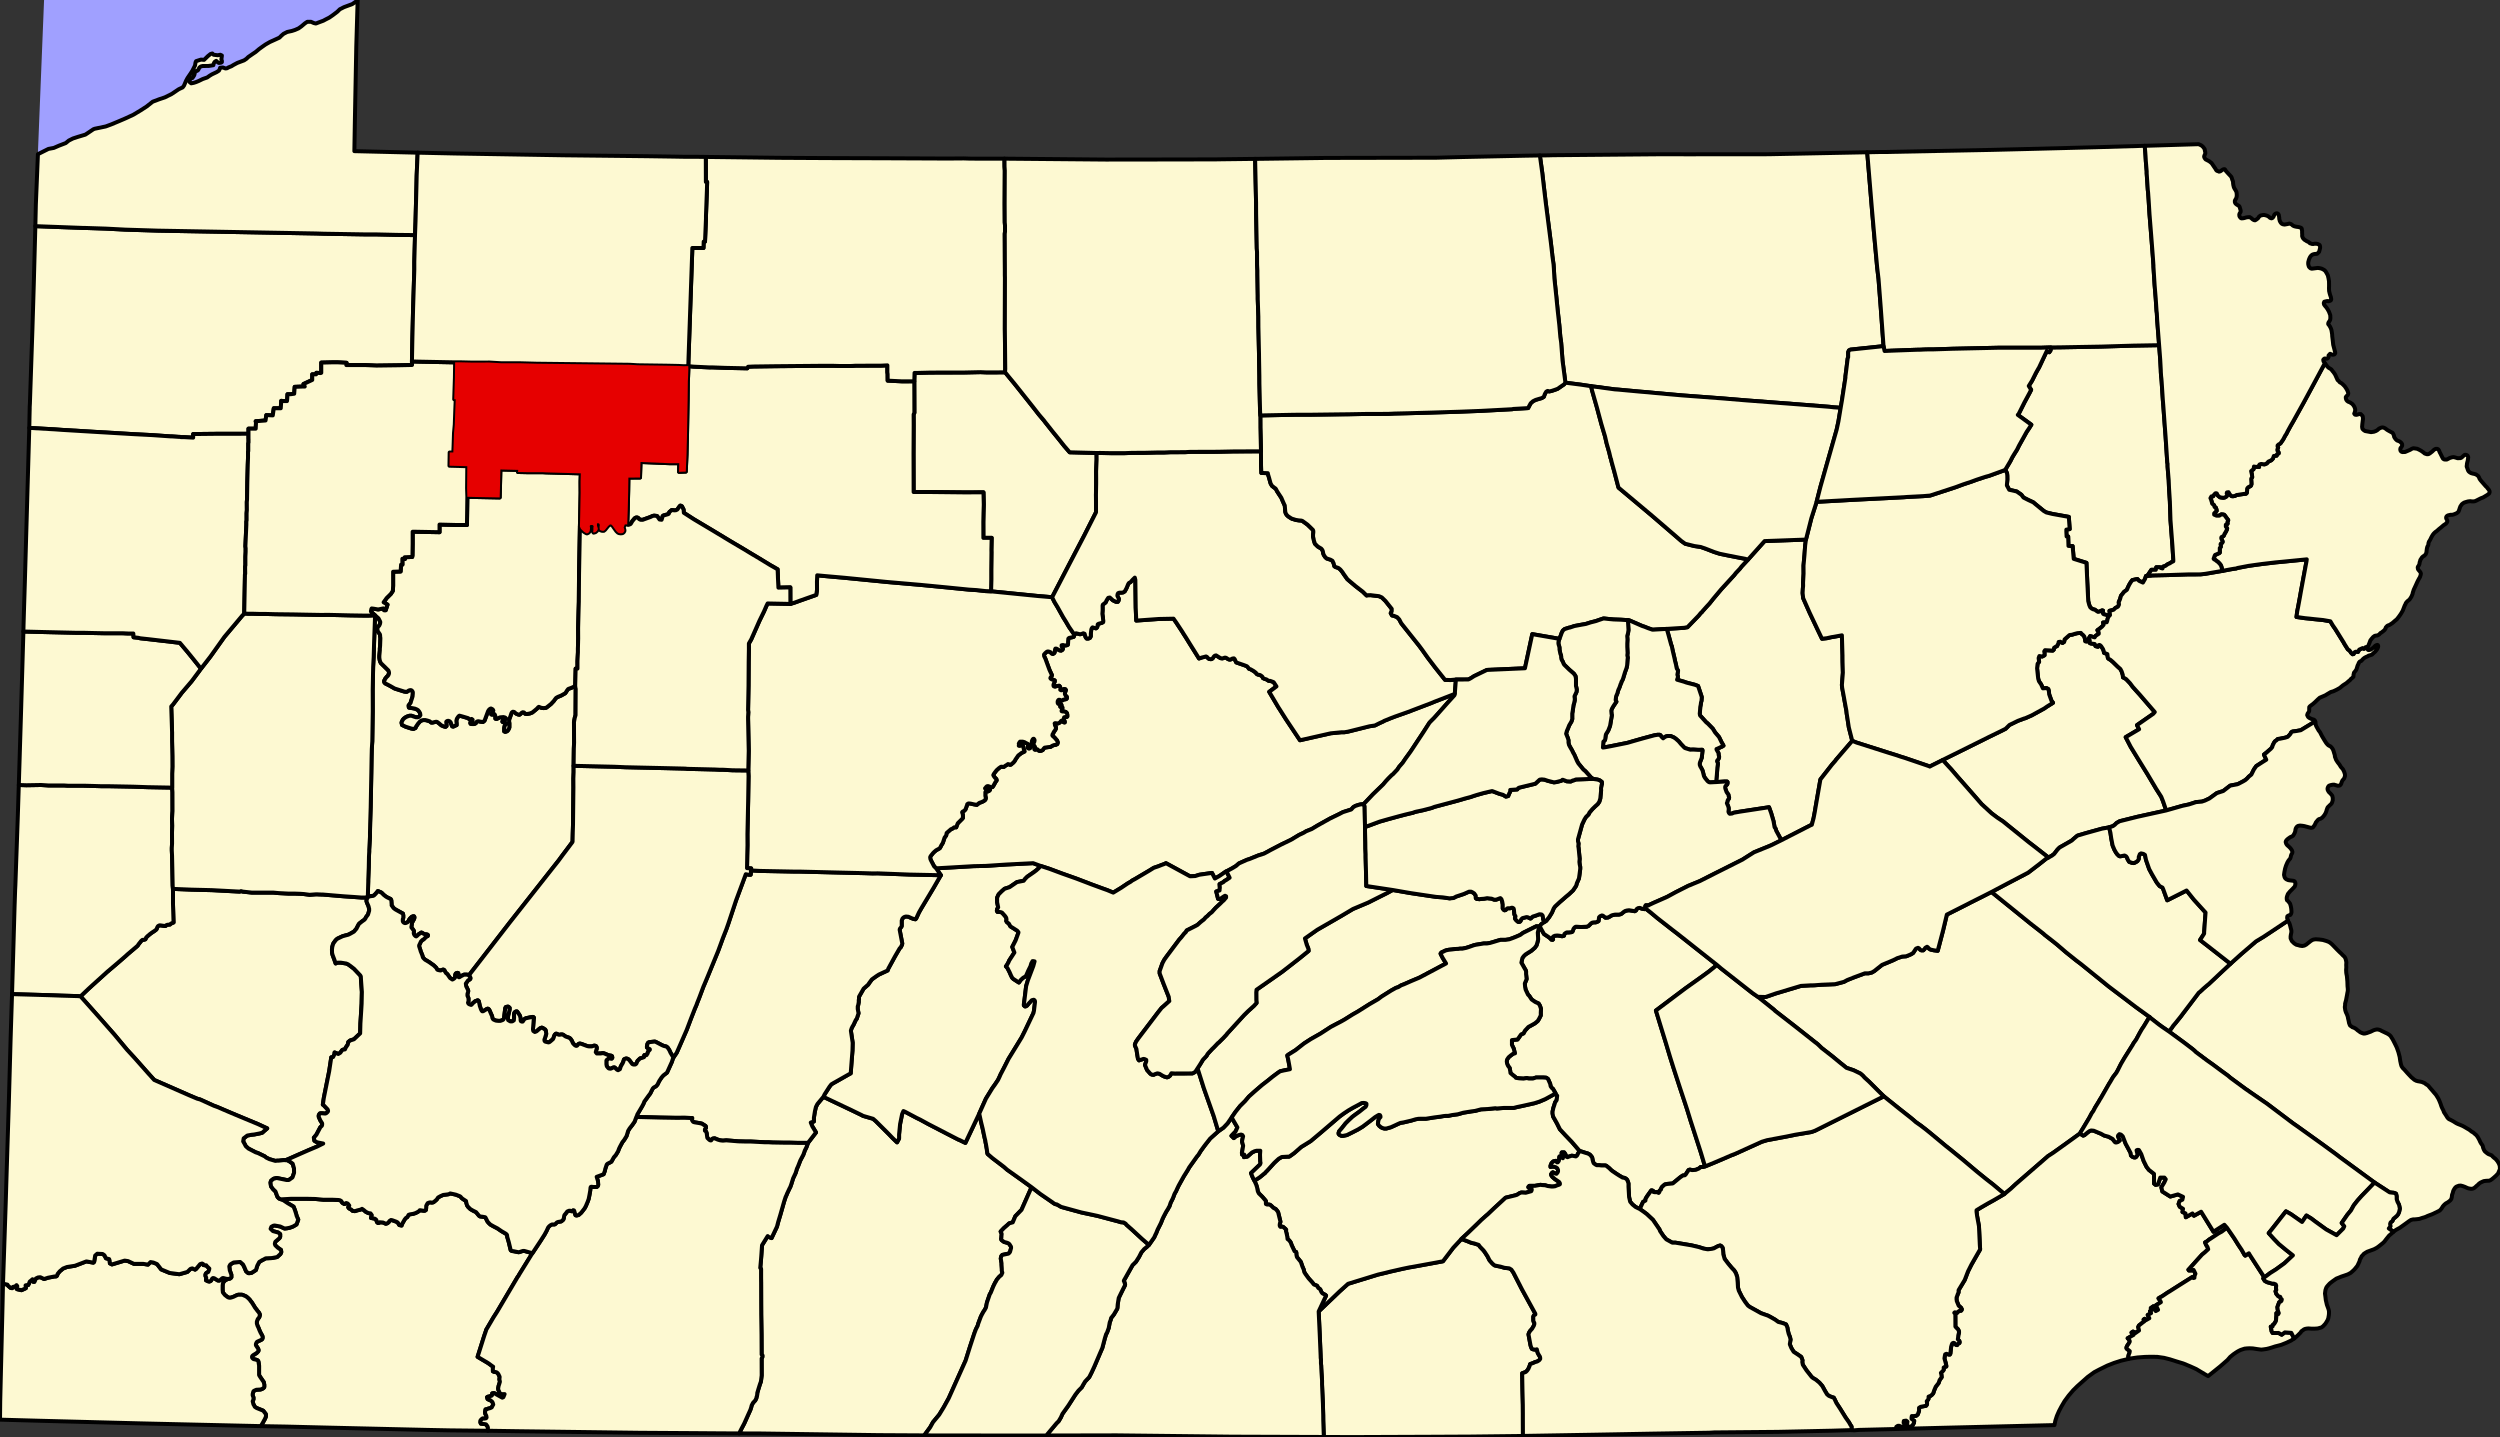
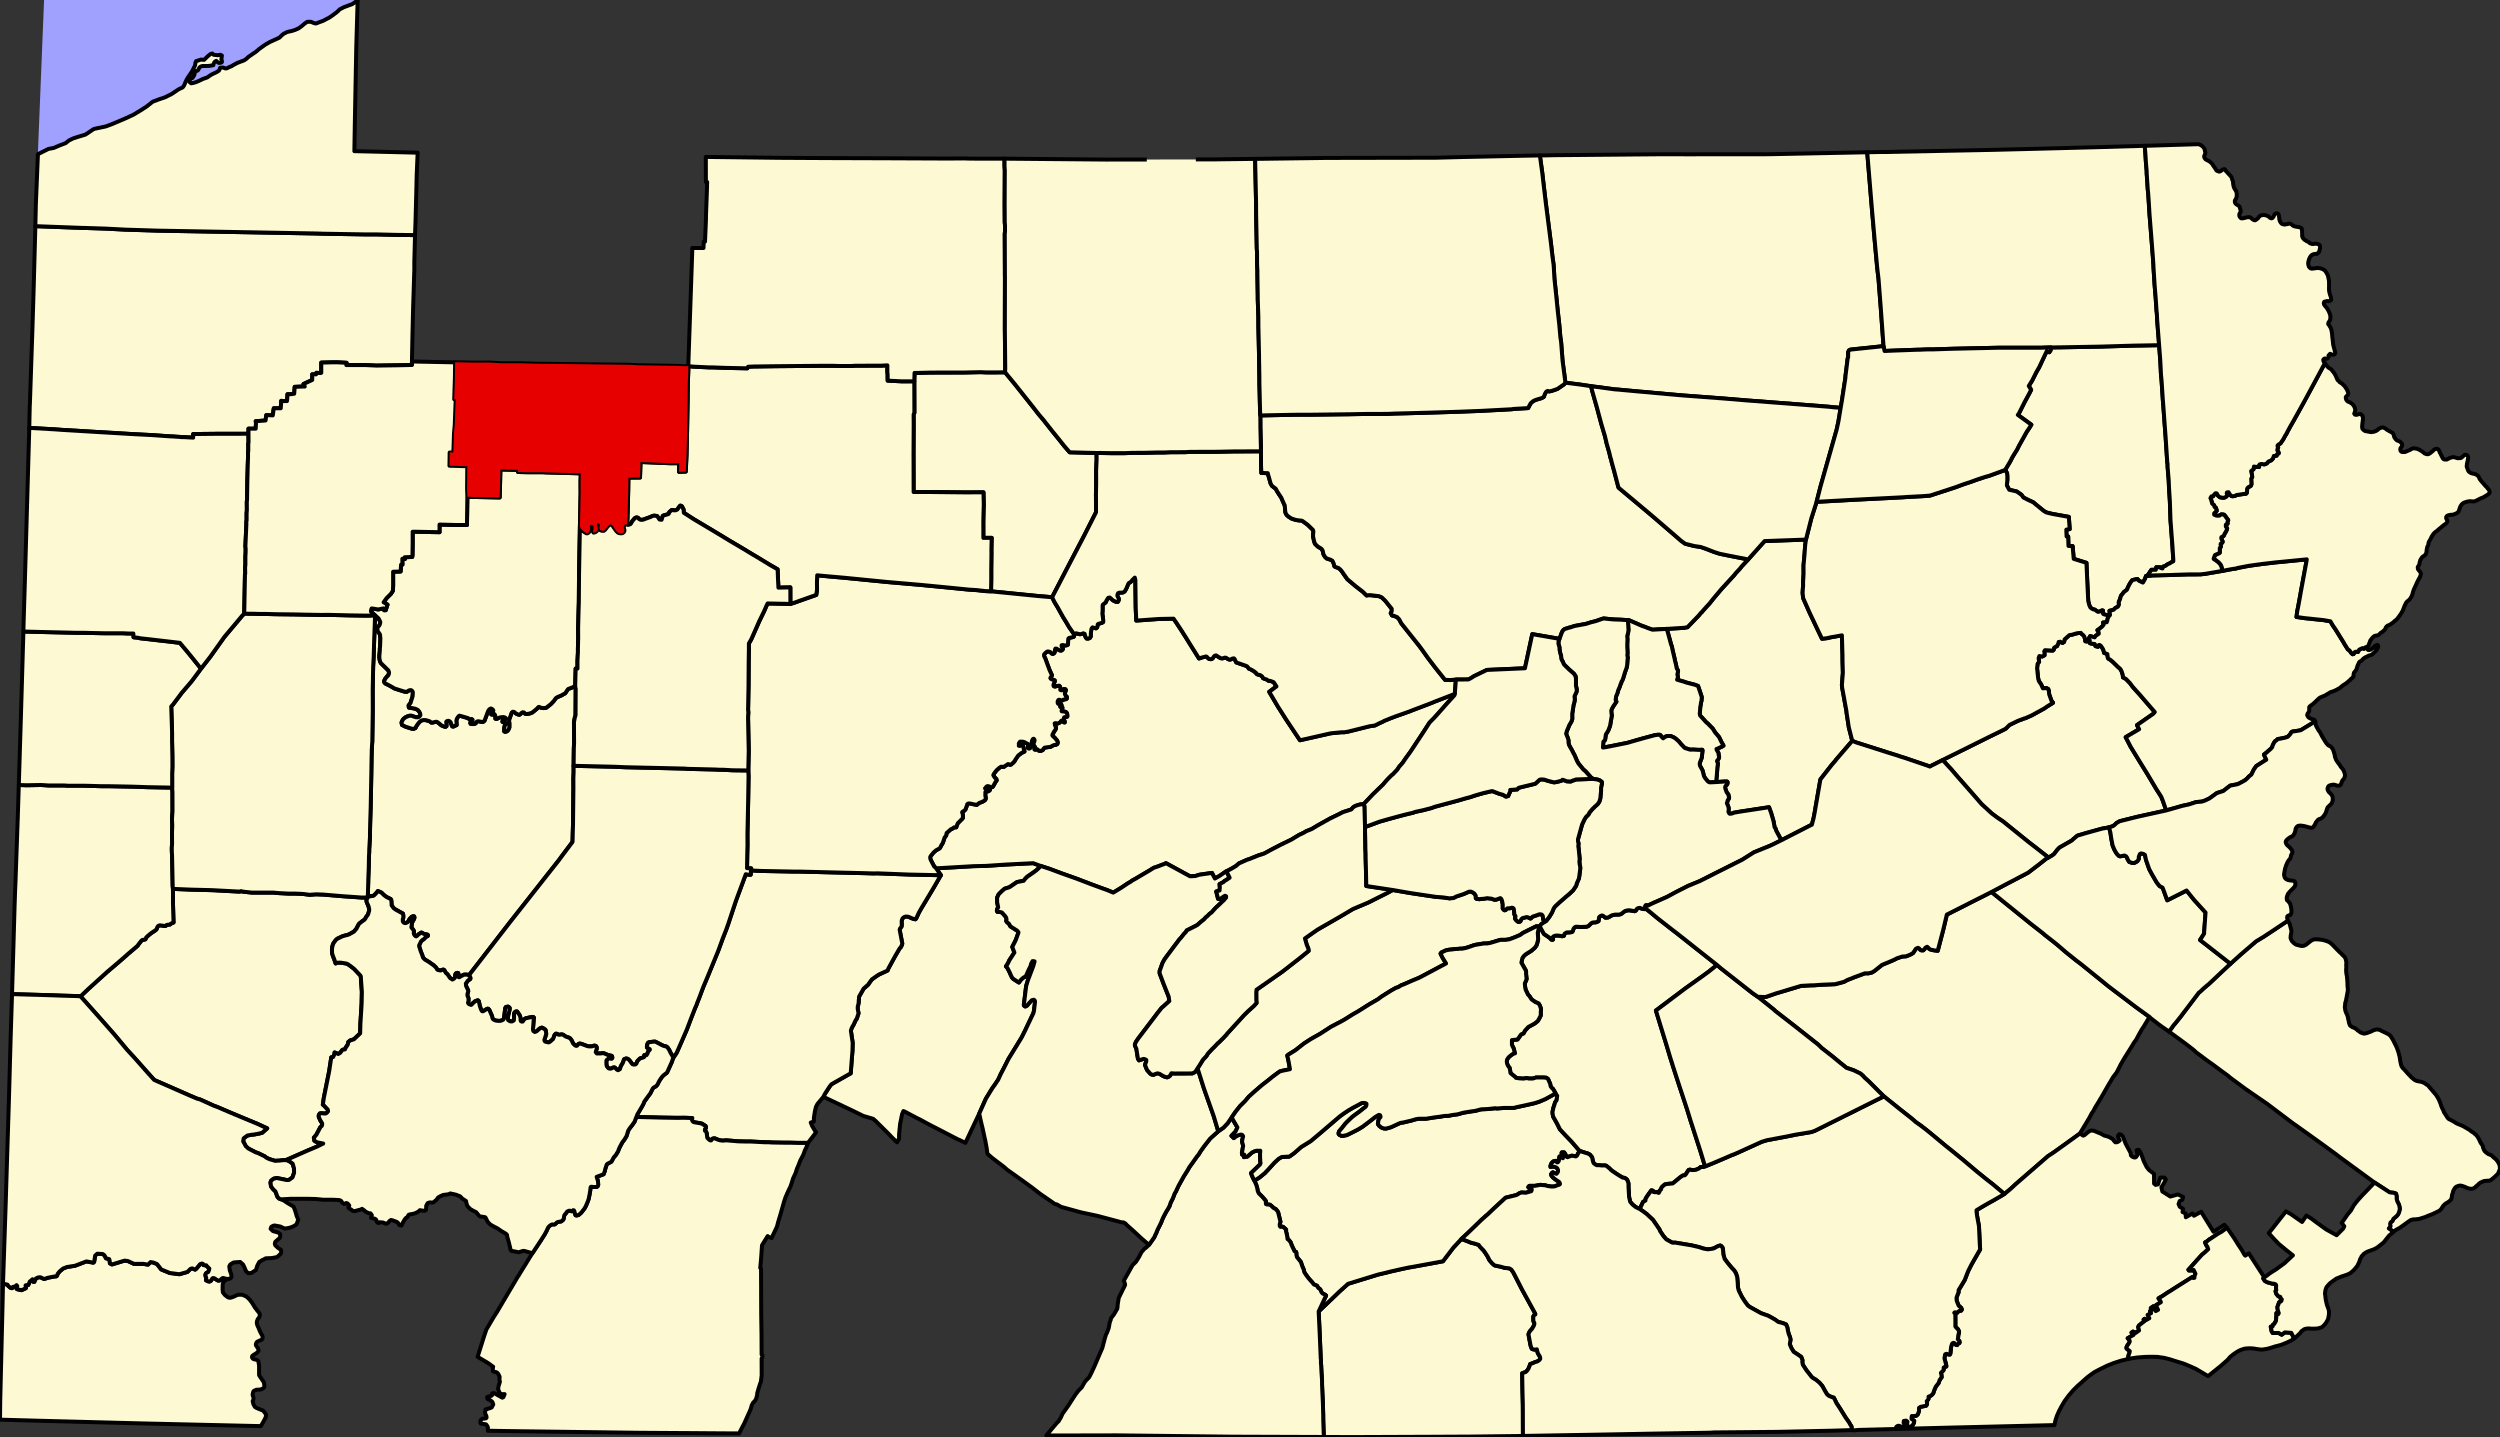
<svg xmlns="http://www.w3.org/2000/svg" xmlns:xlink="http://www.w3.org/1999/xlink" version="1.1" width="1980.12" height="1138.24" viewBox="-22723,-14068 49503,28456">
  <rect x="-22723" y="-14068" width="49503" height="28456" fill="#333333" stroke="none" />
  <defs>
    <path id="1715" d="M -15583,-16762 l -59,2634 1,53 0,7 -41,36 -66,45 -97,36 -67,25 -81,41 -51,50 -87,66 -72,50 -71,36 -46,25 -97,36 -51,20 -41,-10 -57,-25 -71,0 -46,30 -72,61 -56,40 -71,31 -62,20 -92,20 -71,36 -41,35 -41,41 -87,40 -102,46 -87,50 -66,46 -62,45 -66,56 -67,45 -81,56 -36,35 -46,31 -133,50 -77,41 -40,25 -62,25 -25,15 -31,5 -26,-10 -25,-10 -56,5 -6,21 -15,35 -46,30 -97,46 -41,25 -51,36 -87,30 -82,40 -51,21 -46,15 -51,10 -31,-25 5,-51 21,-20 30,-10 21,-30 15,-26 10,-40 5,-35 41,-10 21,-16 25,-50 26,-20 36,-10 66,-1 51,0 36,-5 31,-5 30,-5 5,-25 11,-25 15,-20 26,-16 20,21 31,20 46,-5 15,-11 0,-25 -10,-30 5,-35 5,-41 -31,-15 -51,10 -82,-10 -25,-25 -36,10 -51,41 -41,40 -36,35 -61,-5 -51,16 -46,15 -11,25 -10,61 -51,101 -35,55 -62,91 -30,56 -21,50 -20,46 -26,35 -76,35 -143,96 -133,66 -108,36 -133,50 -122,96 -118,76 -143,86 -153,71 -128,55 -158,66 -108,40 -220,46 -25,10 -113,76 -46,30 -153,46 -92,30 -82,41 -61,50 -133,51 -103,45 -107,20 -208,104 3,-119 150,-3724 3649,-655 z" />
  </defs>
  <g stroke="black" fill="#fdf9d2" stroke-linejoin="round" stroke-width="79">
    <use xlink:href="#1715" fill="#a0a0ff" stroke="none" />
    <path id="Adams" d="M 3388,11900 l 413,-395 169,-152 594,-183 154,-36 102,-26 46,-10 179,-41 149,-31 36,-5 481,-88 138,-26 204,-268 159,-171 35,9 93,35 72,30 25,5 26,5 15,5 78,25 25,35 72,75 26,35 52,80 41,81 57,65 41,35 41,10 77,15 82,24 92,10 42,25 41,60 170,332 264,482 0,15 -31,20 -10,25 1,71 5,25 15,25 0,25 -10,31 -35,60 -41,46 -20,35 -10,30 41,221 16,46 10,20 26,10 31,5 26,0 15,-6 5,21 11,45 15,30 21,35 10,15 5,25 0,20 -20,26 -31,20 -10,5 -51,15 -15,10 -72,26 -10,35 -26,61 -25,35 -26,25 -30,11 -41,15 6,347 7,277 1,181 0,96 1,340 -1040,12 -806,4 -1522,6 -575,-2 -11,-327 -1,-106 -6,-227 -11,-231 -6,-146 0,-81 -11,-161 -5,-95 -1,-35 -5,-51 0,-70 -5,-35 -1,-41 -17,-407 z" />
    <path id="Allegheny" d="M -15440,3694 l 0,10 -5,5 -10,15 -11,40 0,15 11,31 10,25 5,10 11,25 5,15 5,25 5,15 0,41 -5,15 -10,35 -10,30 -5,5 -31,41 -15,30 -16,20 -56,40 -25,21 -21,15 -15,20 -15,30 -6,10 -10,20 -10,21 -51,60 -72,41 -30,15 -11,5 -76,20 -16,5 -20,5 -10,5 -87,41 -21,15 -20,20 -41,56 -5,10 -11,30 -5,20 -5,15 0,10 -5,35 1,56 0,10 5,25 5,20 21,56 10,25 31,90 36,-15 71,0 93,15 5,0 25,10 21,10 5,5 36,25 72,56 123,130 5,10 6,10 5,86 16,222 -5,236 -9,151 -15,237 -5,197 -122,116 -77,25 -36,30 -10,51 -41,60 -15,35 -41,6 -16,10 -35,50 -41,25 -46,-20 -26,-10 0,25 -20,46 -11,20 -35,5 -41,272 -106,529 -15,101 -5,35 15,10 5,5 72,76 6,10 5,20 0,10 -10,15 -11,10 -10,10 -20,10 -11,0 -56,-5 -31,0 -15,5 -20,31 0,35 31,70 20,31 5,10 11,15 0,30 -5,20 -5,5 -21,20 -5,5 -56,106 -21,40 -51,61 11,60 51,30 123,25 -123,61 -169,71 -184,81 -205,91 -61,25 -46,0 -87,10 -31,0 -41,5 -118,-35 -62,-30 -30,-25 -134,-65 -46,-15 -144,-75 -51,-46 -26,-50 -26,-45 5,-30 5,-31 72,-55 82,-15 56,-6 103,-20 56,-15 26,-25 71,-61 -184,-85 -277,-115 -242,-101 -292,-125 -57,-20 -277,-126 -56,-15 -154,-65 -698,-306 -123,-136 -272,-307 -144,-156 -247,-297 -314,-357 -359,-403 148,-141 82,-75 302,-273 143,-121 112,-96 92,-80 62,-56 143,-121 46,-40 20,-31 52,-65 25,-20 21,0 35,-10 6,-11 10,-25 30,-30 41,-35 41,-31 46,-30 21,-15 25,-20 16,-41 15,-25 31,-15 41,5 66,10 16,-5 5,-10 25,-10 52,-5 15,-15 20,-11 36,-15 -11,-372 0,-232 -1,-61 369,15 405,10 548,29 26,-10 36,10 184,20 415,-1 108,10 190,10 123,0 117,4 72,5 113,15 133,-10 113,5 20,0 405,34 221,15 133,10 71,0 z" />
    <path id="Armstrong" d="M -15296,-1884 l 67,60 26,50 10,21 -5,35 -15,35 -31,36 -5,15 0,45 5,15 16,25 10,15 15,21 6,20 0,20 5,35 0,20 -5,136 -5,56 0,35 -10,106 0,40 6,41 10,35 15,30 149,146 11,35 0,25 -5,15 -6,5 0,11 -10,10 -10,15 -10,5 -36,45 -5,15 -10,16 -5,10 5,30 20,20 41,20 57,30 87,50 190,60 36,5 15,0 36,-25 15,-5 21,-5 20,5 15,15 11,20 0,30 -5,56 -20,65 -11,31 -5,25 -20,30 -21,25 1,21 0,10 5,15 25,5 41,5 52,10 36,15 25,15 21,25 20,35 6,40 -11,16 -15,15 -26,10 -35,0 -47,-15 -41,-15 -41,0 -46,15 -30,15 -36,26 -21,25 -15,30 -10,25 5,20 5,26 72,35 108,35 46,10 41,-20 10,-26 41,-60 36,-41 30,-20 36,-10 41,0 41,10 46,15 31,25 26,0 61,-15 26,0 41,30 46,40 46,20 36,10 20,-15 0,-35 -5,-30 0,-21 15,-15 26,-5 26,10 20,20 16,46 15,35 21,5 41,-20 25,-10 0,-31 -5,-55 10,-40 20,-31 16,-20 15,-10 56,15 118,35 26,25 41,-10 20,15 -5,25 -20,16 -15,10 -5,15 5,15 20,5 51,0 31,-15 10,-21 16,-15 25,-5 46,10 46,5 31,-25 71,-192 21,-30 20,-15 15,-5 21,10 15,10 11,20 -10,25 -11,10 -15,25 -5,16 10,5 16,0 10,-11 15,-5 16,10 10,21 5,30 0,35 10,5 21,0 25,-15 36,-15 67,-6 36,10 15,16 -5,15 -15,15 -31,5 -15,15 -5,15 10,10 15,0 26,5 10,5 5,20 -5,21 -15,20 -5,20 -5,30 0,61 20,10 31,-10 16,-11 20,-30 15,-35 0,-86 -5,-25 0,-45 25,-66 20,-60 11,-21 20,-10 26,5 20,20 21,15 36,15 25,5 21,-15 25,-25 21,-10 25,5 21,25 36,5 56,-10 51,-20 56,-46 41,-35 16,-20 15,-11 51,20 46,5 46,-5 21,-15 77,-61 56,-60 25,-35 21,-26 35,-20 62,-25 46,-26 36,-20 15,-20 25,-40 21,-26 56,-20 36,-15 46,-25 5,40 5,20 -3,519 -15,50 -16,86 1,297 1,111 -5,121 -4,338 0,126 -5,126 1,176 -8,736 -5,166 -4,176 -205,273 -66,90 -255,323 -720,914 -796,1029 -16,5 -15,0 -15,-5 -62,0 -61,31 -31,20 -10,0 -11,-10 0,-20 5,-21 0,-10 -5,-20 -10,-5 -10,0 -16,5 -10,5 -5,5 -5,11 -5,15 0,45 -5,5 -10,15 -21,15 -20,10 -46,-30 -52,-75 -5,-5 -21,-15 -20,-30 -5,-10 -5,-11 -6,-10 -15,-10 -10,0 -16,5 -5,0 -20,11 -16,0 -25,-5 -21,-5 -10,-5 -5,-5 -5,-11 -11,-20 -30,-30 -6,-5 -15,-15 -36,-25 -56,-40 -26,-15 -15,-10 -36,-20 -11,-10 -15,-15 -5,-6 -10,-10 -6,-15 -5,-15 0,-10 -5,-10 -26,-65 -5,-10 -5,-21 -26,-80 0,-20 5,-10 15,-31 11,-25 5,-10 30,-30 11,-5 10,-5 20,-20 10,-11 16,-15 10,-10 15,-5 11,-5 5,-10 0,-10 -5,-5 -6,-5 -5,0 -20,-5 -21,0 -15,-5 -10,-5 -11,-5 -15,-10 -10,-5 -11,-5 -56,35 -25,25 -21,16 -5,0 -10,-5 -21,-21 -10,-20 -5,-20 5,-25 0,-15 -5,-10 -11,-15 -10,-15 -15,-20 -6,-5 -5,-11 5,-25 5,-40 5,-30 11,-15 10,-21 10,-15 10,-20 5,-20 0,-15 -5,-10 -5,-5 -16,0 -10,5 -15,5 -36,35 -10,15 -5,5 -5,10 -10,21 -6,10 -10,10 -30,15 -21,5 -15,-5 -11,-5 -15,-15 -5,-15 0,-40 5,-11 5,-15 0,-50 -5,-20 0,-10 -6,-5 -102,-56 -36,-20 -16,-10 -25,-20 -5,-5 -11,-15 -10,-15 -15,-20 0,-20 -6,-81 -10,-20 -5,-5 -10,-5 -11,-5 -41,-20 -10,-5 -31,-20 -5,-5 -26,-20 -41,-41 -15,-10 -36,-15 -10,-5 -16,-5 -15,21 -5,5 -21,25 -35,35 -21,10 -10,0 -36,5 -31,6 -25,10 9,-308 0,-30 10,-252 4,-211 5,-96 0,-40 15,-257 0,-76 4,-191 10,-313 13,-685 5,-302 4,-167 10,-156 9,-589 0,-56 -1,-378 9,-453 10,-187 9,-307 z" />
    <path id="Beaver" d="M -19314,1528 l 6,91 1,373 -10,151 0,10 5,131 -5,131 1,166 0,56 -5,85 0,51 5,106 6,282 6,307 5,65 1,61 0,232 11,372 -36,15 -20,11 -15,15 -52,5 -25,10 -5,10 -16,5 -66,-10 -41,-5 -31,15 -15,25 -16,41 -25,20 -21,15 -46,30 -41,31 -41,35 -30,30 -10,25 -6,11 -35,10 -21,0 -25,20 -52,65 -20,31 -46,40 -143,121 -62,56 -92,80 -112,96 -143,121 -302,273 -82,75 -148,141 -57,-5 -317,-9 -277,-10 -706,-20 51,-1758 2,-57 9,-262 4,-79 48,-1355 20,-630 153,5 287,-5 159,10 292,-1 77,5 317,0 190,5 164,5 148,0 216,4 261,5 287,10 266,5 z" />
-     <path id="Bedford" d="M -6419,7651 l 590,280 175,85 15,10 16,5 189,55 52,45 262,261 67,70 36,35 57,55 40,-75 0,-81 20,-206 40,-197 26,-60 35,15 226,120 72,35 165,90 338,175 252,130 16,5 123,60 274,-580 37,171 31,126 37,176 15,60 6,41 5,20 21,121 0,10 10,65 5,10 93,80 231,176 62,55 267,190 216,156 -198,448 -123,127 -51,121 -71,20 -31,30 -76,66 -62,66 21,45 -5,50 0,15 -5,36 5,20 5,5 47,35 56,15 26,10 20,15 5,5 31,50 1,25 -21,76 -10,15 -20,20 -123,26 -21,25 -5,25 -5,20 16,96 0,25 5,76 1,25 0,25 10,35 -20,46 -36,30 -10,10 -21,25 -25,31 -15,30 -16,25 -35,71 -51,126 -21,35 -55,161 -20,101 -31,56 -15,20 -36,65 -20,41 -41,110 -10,26 -10,40 -36,71 -30,80 -86,262 -87,277 -335,747 -97,176 -92,151 -122,147 -56,101 -118,161 -902,-5 -2364,-33 -400,-1 46,-91 56,-106 81,-181 16,-35 25,-56 15,-45 10,-41 26,-50 46,-50 20,-41 5,-25 10,-30 5,-56 5,-15 16,-55 30,-96 20,-55 15,-121 -1,-337 15,-26 0,-35 -15,-15 -2,-398 -6,-387 -1,-212 -1,-422 -1,-96 0,-181 -16,-20 15,-167 5,-65 15,-217 112,-181 15,15 62,25 107,-227 25,-96 41,-136 76,-267 30,-91 10,-20 11,-25 5,-15 50,-106 16,-30 20,-56 36,-115 50,-106 26,-86 10,-20 15,-35 41,-106 61,-116 30,-86 11,-20 20,-41 30,-85 159,-207 -73,-121 -31,-75 62,-21 0,-75 20,-126 20,-86 25,-50 10,-15 z" />
    <path id="Berks" d="M 16711,3594 l 772,625 180,140 82,65 21,20 154,120 82,65 186,160 200,160 93,70 556,450 540,409 263,190 -112,187 -41,61 -40,70 -71,132 -36,50 -15,21 -16,30 -162,258 -71,121 -51,101 -10,21 -31,55 -66,86 -56,96 -20,31 -107,187 -55,96 -26,40 -10,20 -81,132 -36,70 -30,41 -51,96 -127,212 -41,66 -15,30 -15,10 -281,203 -235,168 -102,66 -41,36 -602,522 -92,86 -128,106 -226,-190 -134,-104 -185,-150 -273,-230 -258,-210 -82,-65 -72,-60 -242,-201 -93,-75 -97,-74 -93,-65 -51,-45 -42,-35 -25,-20 -191,-150 -324,-260 -118,-116 -175,-175 -88,-80 -36,-40 -46,-40 -134,-65 -144,-49 -67,-55 -51,-40 -165,-136 -206,-160 -72,-70 -36,-30 -15,-10 -278,-220 -108,-85 -412,-320 -25,-25 -319,-255 153,4 205,-71 496,-149 190,-11 72,-1 148,-11 267,-11 174,-46 66,-36 128,-51 220,-82 72,0 66,-16 51,-30 82,-66 71,-56 159,-66 72,-31 71,-36 97,-31 77,-5 87,-36 51,-30 56,-86 41,-16 21,10 20,25 21,15 41,0 25,-25 16,-25 35,-21 16,10 20,25 31,20 67,15 77,10 105,-399 76,-318 403,-204 67,-35 265,-133 z" />
    <path id="Blair" d="M -2116,3079 l -41,45 -46,41 -46,35 -132,91 -41,41 -31,40 -133,26 -148,101 -97,31 -57,50 -61,61 -30,65 0,91 21,101 -21,35 -5,35 11,20 25,0 41,5 26,10 62,70 20,31 6,35 -5,30 15,25 36,25 31,56 56,35 78,50 25,30 0,10 -55,151 -36,71 -31,60 42,111 -102,157 -15,35 -5,10 -31,55 -15,16 31,35 41,80 31,71 21,40 25,25 108,70 41,-55 46,-41 36,-20 20,-20 41,-96 45,-91 16,-56 15,-25 10,-20 15,0 26,5 -25,91 -61,161 -46,121 -15,50 -20,66 -35,287 -10,71 0,25 11,10 10,10 15,0 26,-15 46,-56 25,-25 21,-25 15,-5 26,-6 10,5 10,10 5,16 0,20 -20,166 -10,45 -96,202 -77,162 -61,121 -101,166 -158,257 -92,182 -66,126 -20,46 -31,65 -61,91 -51,71 -127,207 -133,297 -274,580 -123,-60 -16,-5 -252,-130 -338,-175 -165,-90 -72,-35 -226,-120 -35,-15 -26,60 -40,197 -20,206 0,81 -40,75 -57,-55 -36,-35 -67,-70 -262,-261 -52,-45 -189,-55 -16,-5 -15,-10 -175,-85 -590,-280 25,-51 97,-151 36,-46 51,-30 36,-20 46,-26 204,-116 46,-25 20,-262 15,-187 4,-156 -36,-241 15,-46 20,-40 16,-25 40,-86 10,-20 11,-10 5,-10 30,-91 5,-15 -16,-86 0,-50 10,-30 10,-56 0,-40 5,-20 0,-46 92,-161 92,-81 15,-25 56,-76 77,-56 61,-40 174,-81 15,-40 133,-243 91,-156 21,-20 25,-51 5,-25 -5,-25 -47,-247 5,-20 31,-40 5,-15 0,-106 15,-40 20,-21 26,-15 10,0 10,-5 52,5 66,30 16,5 10,5 20,5 26,5 15,-15 56,-121 46,-81 245,-409 142,-247 -93,-136 743,-43 236,-5 410,-27 532,-27 z" />
    <path id="Bradford" d="M 10811,-11012 l 72,-1 722,0 691,-1 1954,-39 93,1122 50,570 54,589 27,227 44,570 55,761 -655,69 -30,16 -15,35 0,101 -5,10 -5,15 -24,197 -20,156 0,25 -69,450 -25,146 -138,-9 -41,-5 -46,-5 -661,-52 -983,-75 -456,-38 -814,-61 -328,-29 -92,-9 -118,-10 -143,-14 -123,-10 -46,-4 -420,-39 -62,-4 -251,-34 -66,-10 -47,-5 -82,-10 -25,-4 -72,-10 -133,-20 -307,-39 0,-25 -54,-413 -27,-353 -5,-40 -11,-71 -21,-242 -33,-297 -26,-262 -38,-363 -11,-196 -6,-81 -26,-187 0,-10 -27,-232 -101,-791 -43,-363 -26,-227 -48,-347 162,-2 108,-3 2062,-18 425,0 z" />
    <path id="Bucks" d="M 22581,4161 l 3,14 22,30 17,49 12,50 13,48 1,22 0,18 -10,48 -5,33 0,40 25,54 46,45 42,27 35,8 36,11 46,6 42,-8 39,-21 25,-21 28,-22 26,-21 21,-15 30,-16 15,-4 41,-6 72,5 67,9 5,1 68,20 50,19 36,25 24,21 16,16 32,33 50,52 51,51 37,34 27,29 37,34 18,33 11,41 6,36 -3,50 1,26 1,19 -3,42 -1,9 3,60 6,35 5,21 3,26 8,90 3,91 6,60 -1,36 -9,45 -4,25 -15,80 -7,36 -9,30 -9,36 0,30 -5,30 0,16 3,20 6,37 12,38 15,30 14,34 9,30 2,5 1,15 12,50 9,47 11,30 9,21 22,14 26,20 20,5 31,15 27,19 24,22 21,14 31,24 36,16 31,10 25,-1 41,-10 26,-10 44,-15 55,-27 24,-9 25,-6 23,-4 8,0 21,3 36,10 33,19 21,9 12,6 9,4 37,18 18,8 29,16 26,18 4,3 22,23 15,26 18,27 18,34 19,37 24,48 24,50 33,94 24,93 11,77 15,70 11,35 22,34 35,35 30,34 21,24 22,24 64,68 34,28 25,22 5,2 31,17 36,10 31,5 26,5 20,4 32,14 20,7 25,20 21,14 24,14 43,52 45,51 34,41 24,27 14,17 43,69 21,45 24,59 17,52 18,42 20,37 13,38 22,33 26,40 18,30 13,16 3,3 18,16 19,8 63,33 62,39 36,17 44,17 46,20 37,20 42,25 5,3 47,27 51,40 26,13 36,32 20,16 10,11 22,28 20,35 16,30 15,35 20,35 22,29 11,25 4,25 12,31 8,18 16,25 21,18 26,21 21,14 21,9 37,14 9,4 17,20 23,21 6,6 32,24 35,42 27,44 19,46 5,63 -14,38 -4,8 -19,46 -39,42 -40,36 -36,30 -35,25 -26,10 -28,1 -38,2 -42,6 -24,10 -6,3 -33,15 -30,21 -24,25 -25,20 -21,20 -4,3 -21,18 -21,10 -23,6 -26,1 -6,-2 -27,-4 -29,-8 -48,-22 -4,-2 -47,-17 -36,-9 -36,2 -31,11 -25,11 -21,20 -18,27 -18,34 -9,38 -15,40 -5,46 -9,35 -18,26 -25,22 -30,21 -36,20 -23,19 -20,20 -18,22 -13,22 -14,22 -19,21 -15,16 -30,15 -29,15 -31,14 -31,16 -37,16 -46,17 -41,16 -26,13 -30,11 -36,10 -31,10 -31,11 -30,4 -57,6 -29,1 -12,0 -41,10 -39,25 -80,58 -102,73 -63,34 -50,32 -13,12 -93,-65 16,-20 15,-20 -5,-51 10,-30 35,-25 21,-46 30,-25 36,-31 25,-30 21,-46 15,-70 -16,-76 -31,-60 -16,-50 0,-55 -11,-51 -15,-10 -31,-10 -41,-4 -41,-5 -299,-194 -689,-504 -78,-60 -267,-195 -494,-354 -72,-50 -21,-15 -504,-380 -355,-244 -5,-5 -67,-45 -304,-224 -46,-40 -41,-30 -83,-60 -175,-130 -134,-95 -30,-25 -11,-5 -31,-25 -128,-95 -36,-35 -36,-30 -144,-110 -47,-35 -108,-79 -164,-120 61,-81 20,-31 51,-60 102,-127 30,-40 15,-21 31,-40 280,-370 15,-10 56,-51 15,-15 82,-71 26,-20 270,-254 163,-152 209,-188 296,-254 158,-96 z" />
    <path id="Butler" d="M -15296,-1884 l -19,524 -9,307 -10,187 -9,453 1,378 0,56 -9,589 -10,156 -4,167 -5,302 -13,685 -10,313 -4,191 0,76 -15,257 0,40 -5,96 -4,211 -10,252 0,30 -9,308 -57,10 -71,0 -133,-10 -221,-15 -405,-34 -20,0 -113,-5 -133,10 -113,-15 -72,-5 -117,-4 -123,0 -190,-10 -108,-10 -415,1 -184,-20 -36,-10 -26,10 -548,-29 -405,-10 -369,-15 -5,-65 -6,-307 -6,-282 -5,-106 0,-51 5,-85 0,-56 -1,-166 5,-131 -5,-131 0,-10 10,-151 -1,-373 -6,-91 0,-277 5,-136 -1,-212 -6,-297 0,-176 -16,-499 0,-10 35,-40 174,-232 194,-227 158,-212 21,-31 10,-10 102,-131 82,-106 276,-388 352,-419 15,-15 26,-30 82,5 66,-1 175,5 112,0 195,5 343,4 256,5 282,5 164,-1 215,5 210,5 256,4 112,0 z" />
    <path id="Cambria" d="M -7854,3167 l 180,10 666,13 117,0 723,18 553,13 164,5 113,-1 620,24 195,4 430,9 -142,247 -245,409 -46,81 -56,121 -15,15 -26,-5 -20,-5 -10,-5 -16,-5 -66,-30 -52,-5 -10,5 -10,0 -26,15 -20,21 -15,40 0,106 -5,15 -31,40 -5,20 47,247 5,25 -5,25 -25,51 -21,20 -91,156 -133,243 -15,40 -174,81 -61,40 -77,56 -56,76 -15,25 -92,81 -92,161 0,46 -5,20 0,40 -10,56 -10,30 0,50 16,86 -5,15 -30,91 -5,10 -11,10 -10,20 -40,86 -16,25 -20,40 -15,46 36,241 -4,156 -15,187 -20,262 -46,25 -204,116 -46,26 -36,20 -51,30 -36,46 -97,151 -25,51 -113,136 -10,15 -25,50 -20,86 -20,126 0,75 -62,21 31,75 73,121 -159,207 -194,0 -164,-4 -113,0 -231,-4 -82,-5 -72,0 -271,-14 -93,0 -158,-4 -241,-20 -52,5 -25,0 -41,-5 -52,-15 -46,-20 -15,-5 -36,6 -15,10 -16,25 -20,0 -21,-15 -15,-15 -16,-15 -5,-10 -5,-36 -5,-40 -6,-25 -10,-20 -10,-10 -10,-5 0,-30 20,-26 0,-25 -10,-15 -72,-45 -47,-10 -61,-10 -31,-5 -20,-5 -11,-5 -5,-5 -20,-30 0,-20 5,-20 -149,-5 -169,1 -303,-5 -148,-4 -338,-9 10,-21 10,-30 92,-156 30,-56 15,-40 87,-121 31,-40 30,-61 21,-40 20,-20 31,-16 15,-10 26,-30 35,-71 46,-70 36,-41 72,-55 96,-212 26,-81 5,-5 35,-50 31,-46 198,-453 82,-217 81,-207 20,-45 16,-40 5,-16 46,-116 81,-216 20,-46 61,-146 209,-509 50,-136 46,-126 66,-167 41,-116 152,-458 107,-288 15,-40 71,-192 56,10 41,0 5,-35 z" />
    <path id="Cameron" d="M -4619,-6518 l 5,-166 61,0 230,-6 26,0 107,-1 52,0 302,-1 210,0 266,-6 51,-1 123,5 148,0 113,-1 102,0 16,15 36,45 108,131 25,30 52,65 324,408 113,145 103,121 10,15 108,136 16,20 15,20 139,171 108,136 108,125 532,14 1,90 0,41 -10,232 1,131 0,110 -4,222 1,141 0,207 -233,460 -295,565 -341,657 -287,-25 -922,-92 4,-237 0,-192 4,-342 -1,-46 5,-242 -164,1 -1,-318 4,-186 5,-156 -6,-242 -318,1 -77,0 -716,-8 -98,1 -174,0 -2,-766 3,-555 -1,-216 15,-31 -1,-348 z" />
    <path id="Carbon" d="M 18635,-1421 l 21,30 0,55 20,10 77,10 5,5 11,35 10,5 41,10 10,-30 16,-6 15,5 21,20 36,56 15,40 6,35 66,25 6,50 5,30 16,15 35,20 47,40 93,91 56,50 26,50 21,65 5,51 11,4 51,30 77,81 52,70 67,75 77,85 294,341 -30,35 -322,224 42,81 -266,157 99,191 181,296 155,251 155,261 5,10 109,171 36,90 62,181 -568,125 -353,88 -61,35 -36,36 -35,25 -77,26 -143,26 -317,88 -139,41 -30,10 -72,61 -40,36 -240,137 -41,41 -66,86 -46,35 -67,36 -288,-225 -98,-75 -87,-70 -273,-220 -154,-125 -113,-75 -113,-85 -196,-180 -57,-65 -56,-65 -361,-411 -134,-156 -47,-50 -41,-45 -77,-85 792,-393 122,-61 230,-112 102,-51 77,-76 168,-82 123,-46 21,-5 127,-56 251,-138 51,-36 122,-76 -31,-40 -47,-131 0,-10 -5,-50 -11,-40 -36,-20 -71,5 -36,-80 -21,-30 -21,-31 -15,-50 -6,-50 -16,-156 10,-91 30,-36 -10,-75 15,-41 56,10 46,-25 0,-46 -6,-30 16,-25 153,9 21,-20 5,-36 30,-20 31,-15 10,-25 15,-26 5,-30 16,0 15,-5 46,25 31,-21 10,-50 97,-86 51,-6 46,-15 61,-16 67,-5 20,25 16,10 31,35 15,50 6,46 30,4 z" />
    <path id="Centre" d="M 6087,-330 l -10,30 -138,152 -193,218 -72,80 -56,56 -35,36 -123,192 -127,192 -86,131 -41,61 -102,141 -51,76 -71,81 -36,56 -86,91 -26,20 -66,66 -51,55 -51,61 -204,197 -153,162 -11,10 -20,21 -61,5 -41,10 -62,21 -41,25 -40,45 -164,52 -87,45 -169,82 -245,137 -118,71 -112,45 -41,26 -97,46 -159,96 -189,91 -225,117 -46,26 -76,40 -113,36 -174,71 -51,16 -158,71 -57,50 -76,46 -113,61 -15,5 -102,71 -31,20 -82,46 -57,-111 -250,36 -82,26 -103,5 -477,-260 -31,16 -56,20 -62,25 -92,31 -82,51 -291,172 -56,30 -26,21 -61,35 -128,86 -158,96 -118,-49 -98,-35 -231,-85 -51,-20 -236,-90 -282,-100 -252,-94 -169,-55 -149,-55 -532,27 -410,27 -236,5 -743,43 -41,-40 -56,-106 -16,-35 -5,-30 0,-15 15,-25 41,-51 25,-25 36,-31 46,-25 26,-15 15,-25 15,-31 31,-50 35,-106 31,-40 10,-51 87,-76 20,-5 21,-15 20,-15 41,0 5,-15 26,-66 86,-86 16,-20 -1,-65 -15,-46 5,-10 36,-20 25,-25 31,-86 5,-20 15,-10 10,-5 41,4 67,15 56,10 31,-25 20,-15 46,-16 41,-20 31,-25 10,-35 -10,-41 0,-75 10,-10 46,-6 25,-15 11,-15 -6,-10 -20,-10 -67,0 -5,-10 10,-10 11,-15 15,-15 20,-5 31,10 21,10 20,5 21,-6 20,-30 36,-65 25,-36 -5,-25 -26,-25 -26,-35 -10,-20 10,-21 21,-30 35,-45 46,-41 36,-25 15,-5 26,5 21,0 25,-20 36,-21 20,-15 21,5 20,10 21,-5 15,-15 31,-26 25,-30 16,-30 56,-81 15,-10 46,-36 30,-15 21,-10 10,-5 -21,-80 -10,-31 -10,-15 -21,-5 -15,15 -21,6 -15,-5 5,-26 -5,-15 10,-20 15,-20 52,0 36,10 25,15 21,10 20,10 5,10 0,20 -5,30 6,25 20,5 16,-5 20,-25 15,-86 5,-35 15,-30 10,-10 11,-1 15,21 0,15 -5,25 -10,20 -5,15 0,20 31,46 0,10 -5,15 -5,10 0,15 15,5 21,-5 15,-5 15,10 11,15 25,10 31,-5 31,-15 15,-26 20,-20 67,-10 51,-5 31,-21 36,-15 36,-5 30,-15 10,-31 -15,-40 -52,-60 -30,-25 -11,-15 5,-26 16,-20 5,-20 20,-25 25,-41 0,-30 -20,-40 0,-20 -6,-15 6,-5 15,0 46,5 31,-16 20,-20 5,-10 15,-10 16,5 10,15 21,15 15,0 0,-15 -5,-15 -16,-20 -5,-5 5,-16 10,-30 16,-5 31,0 15,-10 0,-30 -6,-36 -25,-25 -41,-10 -26,0 -15,-5 0,-15 10,-20 5,-20 0,-20 -15,-10 -21,5 -10,-10 10,-10 15,-5 5,-10 -5,-16 -61,-14 -11,-16 0,-35 10,-20 11,-10 20,0 31,15 15,0 10,-5 11,-10 25,-6 31,-5 15,-10 5,-20 -5,-20 -15,-10 -21,-40 0,-26 5,-10 15,-45 -10,-15 -26,-5 -30,20 -26,5 -20,-10 5,-30 -11,-35 -15,-15 -41,5 -41,15 -26,-10 -5,-10 0,-20 10,-30 10,-20 5,-16 0,-20 -25,-10 -31,-10 -21,-10 -10,-15 5,-15 21,-25 5,-20 -47,-101 -41,-111 -42,-115 -25,-51 -1,-30 26,-30 31,-26 20,-5 26,5 25,10 21,25 26,10 25,-15 10,-15 5,-40 5,-26 5,-10 21,0 26,15 35,20 31,5 26,-15 10,-20 -10,-20 -16,-31 0,-20 26,-5 41,10 35,-5 21,-10 5,-30 0,-31 5,-60 15,-15 26,-5 30,-6 36,-10 10,-30 5,-10 16,-20 15,-11 41,10 36,10 25,-5 31,-10 10,-5 26,10 10,35 11,35 20,25 36,0 31,-15 15,-30 0,-51 10,-85 10,-25 15,-16 31,10 36,10 20,-15 10,-25 5,-40 16,-11 20,-5 51,-15 21,-15 0,-30 -6,-66 -10,-65 5,-71 0,-50 -1,-41 5,-20 31,-25 26,-20 15,-36 15,-25 20,-30 31,-6 62,56 61,30 36,0 16,-26 4,-35 -30,-60 5,-31 10,-20 25,-10 46,0 31,-5 31,-21 35,-65 31,-76 15,-25 31,-15 40,-46 46,-45 6,25 5,20 7,549 11,257 446,-32 292,-6 56,80 119,181 25,41 42,65 87,141 176,281 56,-20 41,-10 41,-11 20,10 21,25 20,15 41,5 21,-10 15,-15 15,-25 21,-20 25,-6 88,55 36,5 20,-5 26,-10 20,0 21,10 20,15 21,10 20,5 21,-5 25,-15 26,-6 10,0 15,15 16,36 15,30 159,55 52,20 20,20 21,30 31,10 61,35 46,35 11,20 25,15 47,10 30,20 16,15 10,25 31,15 36,10 46,30 31,0 67,25 56,85 -143,107 181,306 26,40 128,202 274,411 609,-138 215,-21 56,0 67,-11 81,-20 348,-87 108,-16 92,-46 77,-35 5,-6 36,-15 51,-20 35,-15 93,-36 301,-107 26,-11 399,-152 61,-26 z" />
    <path id="Chester" d="M 18463,8378 l 48,31 16,10 25,-10 67,-56 36,-25 30,-11 51,5 83,35 61,25 62,35 87,24 82,45 21,30 31,35 31,0 31,-15 25,-21 -10,-20 -16,-35 -10,-25 5,-20 25,-25 31,9 16,15 20,20 57,146 68,126 31,60 5,45 26,25 36,15 25,0 16,-10 25,-36 0,-25 -11,-45 -5,-25 21,-10 25,4 16,26 31,55 47,135 57,116 46,60 102,80 1,192 31,26 47,-10 45,-134 83,0 26,33 -29,64 -58,95 19,83 158,100 150,-42 102,48 -13,57 -54,25 -22,60 24,55 65,40 -11,63 60,28 6,76 132,-75 29,45 142,-79 244,396 216,-138 52,59 -76,56 -26,20 -66,36 -169,112 -10,5 -51,41 -36,20 21,50 26,40 15,45 -66,61 -56,46 -87,96 -163,182 -10,11 -10,10 10,15 56,-1 16,0 20,-10 11,20 26,55 -11,26 -10,35 1,20 -21,5 -21,-20 -235,148 -224,142 -26,15 -46,31 -61,41 -62,35 -15,10 36,51 11,25 -98,61 42,90 -46,25 -47,-95 -51,36 26,35 -41,25 21,40 -67,36 32,65 -72,41 -21,-30 -20,15 15,35 -30,21 -77,61 -15,30 16,70 -72,51 -20,-20 -11,5 -15,-15 -31,20 42,45 -118,67 26,25 15,30 0,15 -20,35 -25,36 -11,20 -10,25 5,20 62,50 -5,30 -15,36 -10,45 6,42 -148,35 -138,44 -132,52 -5,2 -162,80 -96,51 -129,94 -107,95 -101,90 -53,53 -24,23 -92,108 -81,110 -62,106 -48,91 -42,96 -30,93 -18,88 -131,3 -1948,47 -1066,27 15,-44 30,-20 26,0 36,15 26,25 41,-21 -1,-45 -15,-35 5,-35 46,-6 26,20 -5,36 -10,35 25,20 47,15 46,-36 25,-45 5,-41 -26,-19 -26,-20 0,-26 5,-30 46,0 41,-5 31,-26 25,-70 0,-61 31,-20 107,-21 16,-20 5,-30 -6,-40 26,-31 10,-20 0,-40 41,-16 25,-20 26,-30 20,-61 30,-70 56,-71 21,-61 40,-55 -5,-51 -10,-35 45,-45 11,-16 -1,-45 16,-10 36,-10 -1,-20 -10,-46 -26,-95 10,-61 5,-20 25,-10 16,5 31,10 20,0 10,-16 15,-136 15,-50 10,-20 21,-10 20,5 16,20 15,15 21,5 5,-11 15,-15 26,-15 5,-15 -5,-25 -31,-35 5,-31 4,-45 16,-65 -6,-26 -15,-30 -36,-35 -16,-20 -1,-231 -5,-25 -16,-16 11,-10 25,5 11,10 10,-5 10,-15 36,-25 15,0 15,-1 11,-10 5,-20 -16,-30 -46,-40 -37,-90 -5,-36 0,-35 15,-40 10,-30 15,-31 0,-45 122,-202 66,-172 10,-20 56,-111 46,-81 127,-222 -6,-86 -11,-241 -6,-131 -37,-201 -11,-86 0,-30 82,-51 148,-86 102,-56 220,-128 128,-106 92,-86 602,-522 41,-36 102,-66 235,-168 281,-203 z" />
    <path id="Clarion" d="M -13469,-4231 l 164,4 461,9 15,0 5,-171 9,-383 354,9 -5,41 179,4 307,0 67,4 691,19 -5,156 0,61 1,171 -5,267 -4,202 -5,197 -17,947 -4,544 -5,172 -9,343 1,206 -5,202 0,75 -9,172 0,151 -36,0 -9,343 -46,25 -36,15 -56,20 -21,26 -25,40 -15,20 -36,20 -46,26 -62,25 -35,20 -21,26 -25,35 -56,60 -77,61 -21,15 -46,5 -46,-5 -51,-20 -15,11 -16,20 -41,35 -56,46 -51,20 -56,10 -36,-5 -21,-25 -25,-5 -21,10 -25,25 -21,15 -25,-5 -36,-15 -21,-15 -20,-20 -26,-5 -20,10 -11,21 -20,60 -25,66 0,45 5,25 0,86 -15,35 -20,30 -16,11 -31,10 -20,-10 0,-61 5,-30 5,-20 15,-20 5,-21 -5,-20 -10,-5 -26,-5 -15,0 -10,-10 5,-15 15,-15 31,-5 15,-15 5,-15 -15,-16 -36,-10 -67,6 -36,15 -25,15 -21,0 -10,-5 0,-35 -5,-30 -10,-21 -16,-10 -15,5 -10,11 -16,0 -10,-5 5,-16 15,-25 11,-10 10,-25 -11,-20 -15,-10 -21,-10 -15,5 -20,15 -21,30 -71,192 -31,25 -46,-5 -46,-10 -25,5 -16,15 -10,21 -31,15 -51,0 -20,-5 -5,-15 5,-15 15,-10 20,-16 5,-25 -20,-15 -41,10 -26,-25 -118,-35 -56,-15 -15,10 -16,20 -20,31 -10,40 5,55 0,31 -25,10 -41,20 -21,-5 -15,-35 -16,-46 -20,-20 -26,-10 -26,5 -15,15 0,21 5,30 0,35 -20,15 -36,-10 -46,-20 -46,-40 -41,-30 -26,0 -61,15 -26,0 -31,-25 -46,-15 -41,-10 -41,0 -36,10 -30,20 -36,41 -41,60 -10,26 -41,20 -46,-10 -108,-35 -72,-35 -5,-26 -5,-20 10,-25 15,-30 21,-25 36,-26 30,-15 46,-15 41,0 41,15 47,15 35,0 26,-10 15,-15 11,-16 -6,-40 -20,-35 -21,-25 -25,-15 -36,-15 -52,-10 -41,-5 -25,-5 -5,-15 0,-10 -1,-21 21,-25 20,-30 5,-25 11,-31 20,-65 5,-56 0,-30 -11,-20 -15,-15 -20,-5 -21,5 -15,5 -36,25 -15,0 -36,-5 -190,-60 -87,-50 -57,-30 -41,-20 -20,-20 -5,-30 5,-10 10,-16 5,-15 36,-45 10,-5 10,-15 10,-10 0,-11 6,-5 5,-15 0,-25 -11,-35 -149,-146 -15,-30 -10,-35 -6,-41 0,-40 10,-106 0,-35 5,-56 5,-136 0,-20 -5,-35 0,-20 -6,-20 -15,-21 -10,-15 -16,-25 -5,-15 0,-45 5,-15 31,-36 15,-35 5,-35 -10,-21 -26,-50 -67,-60 -41,-35 -41,-41 0,-10 10,-45 5,-5 41,5 87,15 103,-21 15,36 31,0 36,-111 -77,-46 61,-85 82,-81 40,-61 5,-101 0,-277 148,-5 10,-136 26,0 -1,-116 51,5 -5,-35 149,-6 5,-30 4,-227 0,-242 56,0 476,9 0,-151 353,9 190,0 z" />
    <path id="Clearfield" d="M -1890,-2242 l 47,95 61,101 109,196 56,90 62,106 108,156 -5,10 -10,30 -36,10 -30,6 -26,5 -15,15 -5,60 0,31 -5,30 -21,10 -35,5 -41,-10 -26,5 0,20 16,31 10,20 -10,20 -26,15 -31,-5 -35,-20 -26,-15 -21,0 -5,10 -5,26 -5,40 -10,15 -25,15 -26,-10 -21,-25 -25,-10 -26,-5 -20,5 -31,26 -26,30 1,30 25,51 42,115 41,111 47,101 -5,20 -21,25 -5,15 10,15 21,10 31,10 25,10 0,20 -5,16 -10,20 -10,30 0,20 5,10 26,10 41,-15 41,-5 15,15 11,35 -5,30 20,10 26,-5 30,-20 26,5 10,15 -15,45 -5,10 0,26 21,40 15,10 5,20 -5,20 -15,10 -31,5 -25,6 -11,10 -10,5 -15,0 -31,-15 -20,0 -11,10 -10,20 0,35 11,16 61,14 5,16 -5,10 -15,5 -10,10 10,10 21,-5 15,10 0,20 -5,20 -10,20 0,15 15,5 26,0 41,10 25,25 6,36 0,30 -15,10 -31,0 -16,5 -10,30 -5,16 5,5 16,20 5,15 0,15 -15,0 -21,-15 -10,-15 -16,-5 -15,10 -5,10 -20,20 -31,16 -46,-5 -15,0 -6,5 6,15 0,20 20,40 0,30 -25,41 -20,25 -5,20 -16,20 -5,26 11,15 30,25 52,60 15,40 -10,31 -30,15 -36,5 -36,15 -31,21 -51,5 -67,10 -20,20 -15,26 -31,15 -31,5 -25,-10 -11,-15 -15,-10 -15,5 -21,5 -15,-5 0,-15 5,-10 5,-15 0,-10 -31,-46 0,-20 5,-15 10,-20 5,-25 0,-15 -15,-21 -11,1 -10,10 -15,30 -5,35 -15,86 -20,25 -16,5 -20,-5 -6,-25 5,-30 0,-20 -5,-10 -20,-10 -21,-10 -25,-15 -36,-10 -52,0 -15,20 -10,20 5,15 -5,26 15,5 21,-6 15,-15 21,5 10,15 10,31 21,80 -10,5 -21,10 -30,15 -46,36 -15,10 -56,81 -16,30 -25,30 -31,26 -15,15 -21,5 -20,-10 -21,-5 -20,15 -36,21 -25,20 -21,0 -26,-5 -15,5 -36,25 -46,41 -35,45 -21,30 -10,21 10,20 26,35 26,25 5,25 -25,36 -36,65 -20,30 -21,6 -20,-5 -21,-10 -31,-10 -20,5 -15,15 -11,15 -10,10 5,10 67,0 20,10 6,10 -11,15 -25,15 -46,6 -10,10 0,75 10,41 -10,35 -31,25 -41,20 -46,16 -20,15 -31,25 -56,-10 -67,-15 -41,-4 -10,5 -15,10 -5,20 -31,86 -25,25 -36,20 -5,10 15,46 1,65 -16,20 -86,86 -26,66 -5,15 -41,0 -20,15 -21,15 -20,5 -87,76 -10,51 -31,40 -35,106 -31,50 -15,31 -15,25 -26,15 -46,25 -36,31 -25,25 -41,51 -15,25 0,15 5,30 16,35 56,106 41,40 93,136 -430,-9 -195,-4 -620,-24 -113,1 -164,-5 -553,-13 -723,-18 -117,0 -666,-13 -180,-10 5,-40 -82,-5 4,-252 5,-201 -1,-222 14,-645 8,-503 -5,-111 9,-388 -7,-328 -6,-307 0,-40 5,-91 -5,-45 9,-479 3,-479 4,-237 0,-121 46,-80 163,-369 91,-186 46,-106 25,-51 451,9 82,-25 112,-41 318,-112 15,-101 -1,-161 5,-126 159,15 384,34 548,54 292,29 671,58 507,49 441,44 158,10 169,19 113,5 922,92 z" />
    <path id="Clinton" d="M 2246,-5131 l 1,282 6,131 0,15 128,5 5,25 21,70 26,96 5,15 26,45 51,40 16,10 5,6 5,5 26,50 10,15 26,40 46,70 26,61 31,70 5,10 6,10 10,126 11,36 20,30 11,10 15,15 46,30 16,10 20,10 21,5 46,15 61,10 52,4 15,5 10,5 57,41 41,30 20,20 16,15 41,40 20,20 6,5 5,10 5,15 0,30 -5,41 0,40 11,45 5,31 21,65 56,55 41,25 26,15 5,5 16,20 10,20 5,21 5,30 11,30 26,40 30,30 77,25 36,20 5,5 11,25 10,20 16,61 25,15 46,15 11,5 31,25 10,10 36,45 26,40 72,101 154,130 77,60 72,55 62,61 15,15 26,-5 56,-1 36,5 128,15 56,25 72,70 124,156 0,50 -20,35 26,46 41,9 61,25 42,46 36,70 15,20 340,427 67,90 103,146 149,196 196,246 103,4 112,-10 -19,242 0,40 -409,158 -61,26 -399,152 -26,11 -301,107 -93,36 -35,15 -51,20 -36,15 -5,6 -77,35 -92,46 -108,16 -348,87 -81,20 -67,11 -56,0 -215,21 -609,138 -274,-411 -128,-202 -26,-40 -181,-306 143,-107 -56,-85 -67,-25 -31,0 -46,-30 -36,-10 -31,-15 -10,-25 -16,-15 -30,-20 -47,-10 -25,-15 -11,-20 -46,-35 -61,-35 -31,-10 -21,-30 -20,-20 -52,-20 -159,-55 -15,-30 -16,-36 -15,-15 -10,0 -26,6 -25,15 -21,5 -20,-5 -21,-10 -20,-15 -21,-10 -20,0 -26,10 -20,5 -36,-5 -88,-55 -25,6 -21,20 -15,25 -15,15 -21,10 -41,-5 -20,-15 -21,-25 -20,-10 -41,11 -41,10 -56,20 -176,-281 -87,-141 -42,-65 -25,-41 -119,-181 -56,-80 -292,6 -446,32 -11,-257 -7,-549 -5,-20 -6,-25 -46,45 -40,46 -31,15 -15,25 -31,76 -35,65 -31,21 -31,5 -46,0 -25,10 -10,20 -5,31 30,60 -4,35 -16,26 -36,0 -61,-30 -62,-56 -31,6 -20,30 -15,25 -15,36 -26,20 -31,25 -5,20 1,41 0,50 -5,71 10,65 6,66 0,30 -21,15 -51,15 -20,5 -16,11 -5,40 -10,25 -20,15 -36,-10 -31,-10 -15,16 -10,25 -10,85 0,51 -15,30 -31,15 -36,0 -20,-25 -11,-35 -10,-35 -26,-10 -10,5 -31,10 -25,5 -36,-10 -41,-10 -15,11 -16,20 -108,-156 -62,-106 -56,-90 -109,-196 -61,-101 -47,-95 341,-657 295,-565 233,-460 0,-207 -1,-141 4,-222 0,-110 -1,-131 10,-232 0,-41 -1,-90 67,-1 235,4 246,0 159,-6 240,-1 241,-6 143,0 133,-6 98,0 194,-1 108,-6 123,0 337,-1 88,-1 10,0 281,-6 405,-2 z" />
    <path id="Columbia" d="M 13037,-3384 l -15,111 -14,192 -19,211 1,162 -10,176 1,66 -5,50 -5,91 11,101 129,291 119,251 31,66 94,196 97,-11 92,-21 36,-5 169,-31 6,202 6,201 0,40 1,86 6,212 -19,242 5,55 32,171 16,91 36,196 6,56 16,100 26,171 68,267 -326,380 -5,10 -71,81 -229,293 -45,258 -55,317 -10,61 -25,131 -35,131 -25,10 -578,296 -103,-191 -11,-40 -20,-26 -21,-120 -47,-161 -42,-116 -583,89 -118,21 -31,15 -46,5 -15,-15 -11,-25 5,-40 0,-31 -10,-40 -16,-35 -10,-25 10,-25 5,-26 10,-20 15,-15 5,-25 -10,-30 -5,-31 -21,-25 -16,-25 -10,-30 -10,-25 -6,-25 0,-25 10,-16 16,-15 15,-15 5,-25 0,-20 -10,-10 -46,0 -169,11 14,-146 10,-141 10,-66 0,-25 -16,-30 0,-10 5,-11 15,-15 16,-30 5,-25 -11,-46 0,-20 -5,-15 -31,-55 -5,-10 0,-10 15,-5 46,-21 20,-10 11,-5 15,-5 31,-20 -16,-31 -21,-35 -51,-105 -78,-91 -46,-75 -98,-100 -31,-25 -123,-136 -6,-35 5,-55 5,-76 10,-50 5,-41 10,-35 5,-71 -11,-35 -62,-186 -67,-25 -133,-34 -36,-10 -41,-15 -139,-40 16,-45 -1,-30 -10,-25 5,-21 5,-30 5,-25 -10,-20 -16,-25 -10,-46 -6,-35 -20,-75 -1,-10 -10,-46 -26,-110 -16,-71 -5,-30 -5,-20 -11,-25 -62,-227 -26,-90 348,-22 26,-6 35,-5 225,-233 40,-50 16,-11 15,-20 81,-91 61,-66 72,-91 157,-187 260,-284 31,-40 81,-86 31,-41 132,-142 326,-364 z" />
    <path id="Crawford" d="M -22023,-9590 l 937,35 31,0 430,14 383,20 487,15 158,5 3132,56 159,5 854,14 159,-1 220,5 210,5 358,4 -14,530 0,156 -24,762 -14,585 -9,469 1,70 -277,6 -430,6 -210,-10 -384,0 5,-45 -184,-10 -72,0 -245,6 0,202 -10,5 -87,-5 -5,30 -77,0 0,111 -173,81 25,50 -46,0 -153,6 -10,136 -72,10 -61,0 -5,96 -5,40 -67,0 -46,-5 -10,147 -138,0 -20,141 -128,-5 -15,106 -195,15 5,21 0,30 -5,96 -143,0 0,101 -624,1 -471,5 0,71 -179,-10 -62,0 -20,-5 -21,0 -143,-10 -26,0 -358,-25 -369,-19 -844,-50 -579,-35 -138,-10 -506,-29 2,-101 2,-114 4,-169 0,-29 4,-71 49,-1442 15,-490 13,-433 z" />
    <path id="Cumberland" d="M 8557,8724 l -31,46 -20,40 -10,10 -16,11 -46,-10 -36,-5 -25,10 -21,5 -36,15 -20,-9 -26,-56 -21,-30 -46,0 -5,10 5,26 21,45 0,35 -15,-10 -21,-20 -31,-5 -5,20 0,31 -10,40 -20,25 -15,0 -6,-20 -15,-10 -26,5 -25,5 -36,36 -20,50 0,25 25,-5 41,0 36,10 31,20 16,35 0,30 -10,21 -21,25 -20,-5 -31,-15 -21,-10 -15,10 -20,30 5,21 21,30 51,45 82,55 16,25 0,20 -15,10 -46,15 -36,16 -41,5 -31,0 -72,-10 -51,-15 -62,-4 -30,-5 -82,15 -26,5 -97,1 -16,0 -15,15 -5,10 5,10 31,20 31,10 0,20 -10,21 -108,30 -67,-4 -25,0 -36,15 -46,30 -36,11 -82,20 -107,26 -230,212 -123,117 -30,25 -102,91 -62,61 -194,187 -137,127 -159,171 -204,268 -138,26 -481,88 -36,5 -149,31 -179,41 -46,10 -102,26 -154,36 -594,183 -169,152 -413,395 147,-313 -15,-15 -57,-30 -20,-25 -16,-35 -5,-16 -16,-15 -25,-15 -11,-20 -15,-25 -62,-25 -31,-40 -72,-80 -62,-85 -25,-41 -11,-50 -26,-60 -31,-91 -77,-95 -5,-20 -6,-30 0,-30 -5,-21 -31,-15 -10,-20 -47,-100 -20,-55 -26,-36 -16,-15 -20,-15 -5,-45 -11,-55 -16,-61 5,-20 -10,-15 -51,-45 -21,-5 -20,5 -11,0 -10,-10 -5,-15 0,-20 5,-30 10,-25 -21,-86 -26,-106 -21,-30 -25,-30 -47,-25 -41,-40 -25,-20 -21,-5 -36,0 -25,-10 -1,-15 0,-45 -20,-25 -52,-60 -67,-66 -20,-40 -16,-80 -16,-50 -36,-81 102,-66 62,-50 10,-10 36,-26 5,-10 35,-35 138,-152 31,-30 61,-56 61,-35 103,-6 41,0 31,-20 71,-51 138,-121 123,-76 66,-41 199,-167 373,-319 82,-60 92,-61 87,-51 87,-46 56,-30 36,-20 26,-1 20,0 31,5 15,10 0,30 -15,31 -41,30 -82,66 -71,51 -67,50 -76,71 -61,61 -72,91 -30,35 -26,30 -10,31 0,20 16,20 41,20 30,0 77,-16 103,-51 117,-60 92,-56 148,-112 97,-76 57,-35 20,-10 21,5 10,20 0,20 -15,15 -16,25 -10,26 -10,70 26,35 36,30 31,15 36,10 36,0 92,-26 77,-35 66,-31 46,-20 62,-10 153,-36 87,-26 57,-10 148,-1 164,-26 118,-15 62,-11 51,-5 46,0 77,-16 112,-15 108,-31 159,-26 76,-10 118,-31 133,-6 149,-16 31,5 128,-10 66,-1 139,0 61,-16 118,-25 231,-52 97,-31 117,-50 205,-112 5,15 26,30 -10,86 -31,45 -15,51 -20,60 -15,71 0,40 11,60 26,45 51,91 57,115 103,111 134,140 z" />
    <path id="Dauphin" d="M 9856,3914 l 21,20 77,60 144,120 288,225 98,75 792,626 -163,131 -133,97 -327,233 -209,157 -378,284 94,307 104,337 83,277 68,216 124,382 110,332 36,110 68,221 156,483 47,146 83,276 -26,10 -25,1 -36,0 -16,15 -20,15 -61,26 -72,5 -46,-10 -26,10 -15,26 -15,20 -21,35 -20,21 -41,5 -51,35 -148,122 -51,5 -57,5 -51,11 -51,45 -15,21 -10,35 -26,20 -5,30 -15,16 -26,-15 -56,0 -21,-5 -5,-20 -21,-10 -15,0 -76,106 -36,56 -5,40 -46,25 -66,142 -82,-40 -62,-50 -46,-55 -21,-91 -12,-206 0,-61 -5,-20 -5,-15 -16,-40 -20,-20 -16,-10 -10,-5 -15,-5 -31,-5 -16,-10 -51,-30 -62,-40 -51,-35 -16,-10 -25,-20 -11,-10 -30,-30 -62,-50 -21,-5 -77,0 -36,-4 -51,0 -20,-10 -16,-10 -5,-5 -15,-10 -6,-5 -10,-25 -10,-36 -11,-55 -31,-40 -15,-15 -36,-20 -16,-5 -35,-10 -62,-20 -15,-5 -36,-10 -155,-180 -134,-140 -103,-111 -57,-115 -51,-91 -26,-45 -11,-60 0,-40 15,-71 20,-60 15,-51 31,-45 10,-86 -26,-30 -5,-15 -52,-91 -20,-15 -26,-35 -11,-55 -10,-20 -31,-71 -36,-25 -67,-4 -133,0 -66,21 -77,0 -41,-10 -67,11 -82,-5 -67,-10 -10,-15 -51,-40 -47,-40 -5,-40 -5,-25 -6,-36 -31,-40 -20,-45 -6,-45 5,-35 31,-46 41,-35 56,-41 27,-4 -22,-92 -36,-73 0,-96 111,-12 71,-101 48,-20 4,-11 26,-45 66,-71 66,-36 62,-35 56,-46 25,-40 36,-71 0,-60 4,-71 -20,-60 -26,-45 -67,-30 -72,-50 -46,-70 -26,-26 -47,-100 -10,-50 -6,-71 21,-50 15,-36 -11,-100 0,-56 -10,-25 -21,-35 -62,-110 10,-46 10,-45 25,-36 36,-35 56,-36 57,-35 71,-61 36,-50 15,-51 15,-55 0,-41 -6,-105 20,-81 10,-35 21,15 21,40 51,90 46,30 52,35 36,30 10,15 26,5 10,-10 -10,-40 20,-20 26,-11 46,-5 46,5 51,10 36,-10 10,-36 26,-20 20,-10 41,0 56,-6 16,-10 10,-25 10,-30 20,-26 21,-15 31,0 76,5 113,-6 36,-15 51,-51 25,-15 31,-5 36,0 41,-16 15,-10 5,-35 5,-40 21,-21 35,-15 21,5 51,40 51,-5 31,-16 31,-20 25,-10 47,-10 81,-1 41,-10 26,-20 25,-21 31,-20 36,-10 41,-5 56,9 57,10 25,-15 10,-25 31,-21 36,-5 36,15 56,10 z" />
    <path id="Delaware" d="M 21374,10243 l 83,120 21,31 41,60 78,125 20,30 47,70 57,101 15,15 31,-21 41,-25 5,10 15,25 16,25 269,416 -21,21 31,50 47,25 102,29 31,0 36,15 10,25 -4,25 0,30 5,30 -15,26 15,50 42,50 36,10 10,25 0,15 21,10 -5,25 -11,15 -35,16 -36,96 6,55 10,35 11,30 -11,21 -36,-20 1,40 -10,116 -10,15 -10,20 -5,5 -5,10 -6,10 -20,11 -5,15 -5,20 -15,5 -21,0 5,40 6,16 5,35 21,35 46,0 72,-1 61,35 62,-46 128,9 26,51 31,61 -61,41 -93,44 -102,41 -60,16 -60,15 -61,20 -56,17 -49,12 -52,8 -57,7 -81,-11 -84,-13 -62,-3 -51,2 -51,5 -41,13 -36,12 -14,6 -41,21 -40,25 -50,34 -65,53 -54,62 -143,125 -240,193 -71,-41 -165,-99 -115,-52 -140,-58 -145,-44 -119,-38 -118,-30 -134,-19 -129,-2 -117,3 -148,11 -159,24 -15,4 -6,-42 10,-45 15,-36 5,-30 -62,-50 -5,-20 10,-25 11,-20 25,-36 20,-35 0,-15 -15,-30 -26,-25 118,-67 -42,-45 31,-20 15,15 11,-5 20,20 72,-51 -16,-70 15,-30 77,-61 30,-21 -15,-35 20,-15 21,30 72,-41 -32,-65 67,-36 -21,-40 41,-25 -26,-35 51,-36 47,95 46,-25 -42,-90 98,-61 -11,-25 -36,-51 15,-10 62,-35 61,-41 46,-31 26,-15 224,-142 235,-148 21,20 21,-5 -1,-20 10,-35 11,-26 -26,-55 -11,-20 -20,10 -16,0 -56,1 -10,-15 10,-10 10,-11 163,-182 87,-96 56,-46 66,-61 -15,-45 -26,-40 -21,-50 36,-20 51,-41 10,-5 169,-112 66,-36 26,-20 z" />
    <path id="Elk" d="M -9094,-6818 l 108,10 317,15 41,-1 272,10 430,9 15,-31 107,-5 451,-6 890,-8 236,0 138,4 189,0 46,-1 77,-5 185,0 92,-1 225,0 123,-6 0,136 5,41 1,126 287,14 240,-1 1,277 1,348 -15,31 1,216 -3,555 2,766 174,0 98,-1 716,8 77,0 318,-1 6,242 -5,156 -4,186 1,318 164,-1 -5,242 1,46 -4,342 0,192 -4,237 -113,-5 -169,-19 -158,-10 -441,-44 -507,-49 -671,-58 -292,-29 -548,-54 -384,-34 -159,-15 -5,126 1,161 -15,101 -318,112 -112,41 -82,25 -1,-327 -236,5 -10,-201 -1,-36 -5,-126 -149,-85 -205,-125 -118,-71 -10,-5 -190,-115 -262,-155 -349,-211 -379,-226 -195,-126 -5,-65 -16,-30 -15,-31 -5,-5 -21,-10 -10,0 -5,6 -21,25 -30,45 -31,15 -31,1 -36,-5 -15,0 -5,5 -41,35 -5,10 0,10 -5,10 -10,10 -72,21 -20,5 -11,5 -10,10 -5,20 -10,36 -5,15 -41,-5 -36,-51 -10,-15 -16,-5 -46,-5 -25,5 -16,6 -30,15 -139,50 -15,6 -41,0 -10,-5 -21,-10 -15,-20 -21,-11 -15,1 -10,0 -26,15 -46,55 -30,51 -10,10 -41,15 -21,-5 10,-292 9,-373 4,-267 230,-1 10,-308 573,24 195,0 -5,171 133,-5 15,-333 4,-176 5,-187 13,-721 4,-368 5,-96 5,-141 z" />
    <path id="Erie" d="M -15641,-14068 l -27,913 -29,1530 -5,303 -4,247 1253,30 -19,447 -5,227 -18,691 -10,267 -358,-4 -210,-5 -220,-5 -159,1 -854,-14 -159,-5 -3132,-56 -158,-5 -487,-15 -383,-20 -430,-14 -31,0 -937,-35 10,-429 41,-996 208,-104 107,-20 103,-45 133,-51 61,-50 82,-41 92,-30 153,-46 46,-30 113,-76 25,-10 220,-46 108,-40 158,-66 128,-55 153,-71 143,-86 118,-76 122,-96 133,-50 108,-36 133,-66 143,-96 76,-35 26,-35 20,-46 21,-50 30,-56 62,-91 35,-55 51,-101 10,-61 11,-25 46,-15 51,-16 61,5 36,-35 41,-40 51,-41 36,-10 25,25 82,10 51,-10 31,15 -5,41 -5,35 10,30 0,25 -15,11 -46,5 -31,-20 -20,-21 -26,16 -15,20 -11,25 -5,25 -30,5 -31,5 -36,5 -51,0 -66,1 -36,10 -26,20 -25,50 -21,16 -41,10 -5,35 -10,40 -15,26 -21,30 -30,10 -21,20 -5,51 31,25 51,-10 46,-15 51,-21 82,-40 87,-30 51,-36 41,-25 97,-46 46,-30 15,-35 6,-21 56,-5 25,10 26,10 31,-5 25,-15 62,-25 40,-25 77,-41 133,-50 46,-31 36,-35 81,-56 67,-45 66,-56 62,-45 66,-46 87,-50 102,-46 87,-40 41,-41 41,-35 71,-36 92,-20 62,-20 71,-31 56,-40 72,-61 46,-30 71,0 57,25 41,10 51,-20 97,-36 46,-25 71,-36 72,-50 87,-66 51,-50 81,-41 67,-25 97,-36 66,-45 z" />
-     <path id="Fayette" d="M -12181,10747 l -265,429 -10,20 -16,20 -408,691 -71,111 -148,252 0,10 -35,101 -132,418 210,125 82,60 16,10 -5,25 0,66 20,10 31,5 21,5 20,15 16,20 26,55 -5,51 10,45 -10,35 -15,46 -5,25 -5,30 5,30 15,30 11,31 36,20 41,-1 20,0 -10,26 -15,35 -21,10 -108,-60 -51,-30 -15,0 -26,5 0,30 -10,15 -16,5 -30,10 -31,6 -15,10 5,15 5,20 26,15 30,10 36,30 11,20 10,35 -15,26 -15,30 -31,15 -41,10 -21,10 -30,5 -5,31 -5,25 5,30 20,40 6,35 -11,15 -30,6 -41,0 -21,20 -15,15 -5,40 10,25 82,10 21,5 26,35 10,26 0,66 -10,-1 -739,-8 -451,-9 -1986,-46 -804,-20 -507,-9 36,-60 15,-26 10,-20 15,-25 16,-35 10,-25 0,-36 -5,-15 -31,-40 -11,-15 -10,-10 -123,-50 -10,-5 -31,-20 -10,-20 -6,-15 -10,-10 -5,-21 -5,-20 -6,-25 6,-10 5,-15 5,-10 0,-40 -6,-16 -10,-25 0,-25 10,-40 5,-15 11,-10 46,-21 82,-5 30,-10 26,-15 15,-15 5,-10 0,-45 -10,-51 -31,-45 -41,-60 -16,-26 -5,-10 0,-186 -11,-70 -5,-20 -5,-6 -10,-10 -11,-5 -30,-10 -26,-5 -15,-5 -11,-10 -10,-10 -5,-10 0,-20 5,-10 10,-10 21,-15 10,-5 15,-10 26,-15 20,-21 10,-10 11,-15 0,-20 -6,-20 -5,-10 -20,-30 -21,-31 0,-25 10,-25 10,-15 6,-5 20,-10 56,-25 16,-11 10,-10 5,-20 0,-20 -5,-20 -11,-20 -25,-45 -21,-46 -10,-25 -5,-15 -26,-55 -5,-20 -6,-16 0,-40 5,-15 11,-30 5,-10 10,-10 15,-20 5,-11 10,-40 -10,-25 -5,-10 -10,-15 -26,-30 -10,-15 -36,-46 -21,-35 -31,-50 -20,-30 -6,-5 -30,-41 -26,-25 -10,-10 -31,-25 -21,-10 -46,-20 -20,-5 -67,0 -21,5 -46,20 -20,11 -26,10 -31,10 -25,5 -26,-5 -20,-10 -52,-40 -41,-51 -5,-55 0,-81 5,-40 5,-15 20,-30 10,-10 21,-15 10,-5 21,-11 10,-5 36,-5 20,-10 16,-20 -1,-50 -31,-86 -10,-80 20,-36 31,-20 36,-20 61,-5 67,-5 57,50 25,50 36,86 42,35 35,0 31,-5 87,-56 26,-85 40,-76 36,-20 21,-15 15,-5 56,-31 5,0 118,-5 103,-20 66,-61 16,-35 -6,-45 -66,-46 -47,-45 -10,-30 10,-40 82,-71 15,-25 0,-56 -36,-30 -108,-30 -46,-45 15,-40 36,-20 26,-6 113,20 87,41 51,-6 51,-10 67,-25 67,-40 35,-96 -31,-71 -15,-55 -21,-65 -26,-66 -118,-70 -82,-55 -46,-20 200,-11 297,0 184,4 154,15 185,0 113,5 30,5 26,15 21,35 41,25 15,-5 21,-15 30,10 31,40 -10,20 -10,15 15,21 46,25 26,25 46,5 46,-15 67,-16 26,-15 36,25 41,35 51,25 41,5 26,36 -10,30 -6,25 77,15 26,20 16,50 20,15 26,-5 5,-10 67,5 56,25 31,-10 25,-20 16,-25 30,-20 26,5 82,30 26,15 31,50 20,5 26,5 5,-20 15,-30 21,-36 20,-35 25,-30 26,-15 26,-46 30,-10 62,-10 46,-15 41,-21 31,-20 10,-15 15,0 26,5 36,5 25,0 21,-15 5,-40 0,-41 15,-30 15,-25 26,-10 25,-5 31,5 31,-6 26,-20 40,-35 26,-40 46,-26 56,-25 82,-10 31,-5 26,-15 92,20 21,5 77,30 15,10 21,25 25,20 62,40 5,30 16,56 20,30 46,45 52,30 61,30 16,20 41,50 21,15 46,5 56,10 5,5 11,21 30,60 21,25 36,35 62,35 77,40 82,56 77,45 20,15 11,15 5,40 21,71 10,35 36,151 6,10 20,10 36,5 97,20 52,-16 30,-10 31,0 z" />
    <path id="Forest" d="M -13711,-6893 l 128,0 210,5 343,-1 235,14 369,0 338,9 1832,21 164,10 568,8 236,5 92,5 102,-1 1,66 -5,141 -5,96 -4,368 -13,721 -5,187 -4,176 -15,333 -133,5 5,-171 -195,0 -573,-24 -10,308 -230,1 -4,267 -9,373 -10,292 -10,-5 -31,0 -10,5 -10,30 -10,26 10,30 5,20 0,20 -15,25 -20,16 -36,5 -36,-5 -21,-10 -31,-30 -51,-71 -20,-30 -31,-30 -26,0 -5,5 -31,25 -20,25 -41,51 -25,20 -31,0 -31,-10 -15,-10 -5,-20 -1,-40 5,-36 -10,-25 -20,-10 -16,0 -10,10 0,41 16,50 0,20 -16,30 -30,26 -36,10 -10,-15 5,-30 0,-51 5,-35 -21,-20 -31,0 -20,5 -5,20 5,35 -5,51 -10,25 -21,20 -25,10 -15,-5 -41,-25 -42,-40 -20,-20 -21,-45 5,-197 4,-202 5,-267 -1,-171 0,-61 5,-156 -691,-19 -67,-4 -307,0 -179,-4 5,-41 -354,-9 -9,383 -5,171 -15,0 -461,-9 -164,-4 -5,-167 4,-438 -154,-5 -199,-5 4,-262 72,0 5,-116 9,-272 15,-162 10,-282 9,-222 -30,0 14,-433 z" />
    <path id="Franklin" d="M 1665,8060 l 114,196 -36,81 -82,86 6,5 41,40 20,-20 41,-26 41,-15 41,-10 26,10 15,25 -15,65 -5,26 0,20 21,75 -10,61 -5,30 -10,50 5,36 41,-1 -5,51 67,-11 92,-81 51,-25 20,-5 21,-5 72,0 -5,80 5,136 6,25 -10,30 -179,172 21,56 20,45 26,50 36,81 16,50 16,80 20,40 67,66 52,60 20,25 0,45 1,15 25,10 36,0 21,5 25,20 41,40 47,25 25,30 21,30 26,106 21,86 -10,25 -5,30 0,20 5,15 10,10 11,0 20,-5 21,5 51,45 10,15 -5,20 16,61 11,55 5,45 20,15 16,15 26,36 20,55 47,100 10,20 31,15 5,21 0,30 6,30 5,20 77,95 31,91 26,60 11,50 25,41 62,85 72,80 31,40 62,25 15,25 11,20 25,15 16,15 5,16 16,35 20,25 57,30 15,15 -147,313 22,473 17,407 1,41 5,35 0,70 5,51 1,35 5,95 11,161 0,81 6,146 11,231 6,227 1,106 11,327 -66,0 -1754,-6 -2282,-26 -1394,3 204,-243 41,-40 45,-76 31,-70 112,-157 143,-222 61,-80 66,-66 31,-56 36,-60 81,-86 46,-91 56,-121 112,-262 46,-106 50,-191 25,-81 16,-25 35,-96 20,-111 21,-55 5,-30 25,-31 31,-40 56,-96 10,-15 5,-25 5,-66 15,-95 5,-31 46,-95 40,-81 36,-71 5,-20 -16,-50 -10,-20 5,-15 21,-36 147,-262 21,-20 46,-46 61,-96 46,-90 56,-66 51,-41 46,-45 102,-146 20,-46 20,-40 26,-66 66,-131 30,-76 21,-45 45,-86 5,-10 6,-10 25,-40 10,-15 15,-31 11,-15 25,-75 41,-81 20,-50 5,-16 10,-25 10,-20 21,-35 20,-46 31,-65 101,-182 82,-131 25,-46 158,-222 26,-30 46,-76 15,-20 25,-35 26,-36 46,-60 20,-25 56,-71 159,-142 102,-71 82,-86 66,-96 z" />
-     <path id="Fulton" d="M -2297,9440 l 175,135 211,145 56,40 26,15 31,5 87,50 400,110 231,49 92,20 411,109 46,15 57,5 41,25 15,20 124,110 185,171 98,85 41,30 -46,45 -51,41 -56,66 -46,90 -61,96 -46,46 -21,20 -147,262 -21,36 -5,15 10,20 16,50 -5,20 -36,71 -40,81 -46,95 -5,31 -15,95 -5,66 -5,25 -10,15 -56,96 -31,40 -25,31 -5,30 -21,55 -20,111 -35,96 -16,25 -25,81 -50,191 -46,106 -112,262 -56,121 -46,91 -81,86 -36,60 -31,56 -66,66 -61,80 -143,222 -112,157 -31,70 -45,76 -41,40 -204,243 -939,0 -1148,-1 -329,-1 118,-161 56,-101 122,-147 92,-151 97,-176 335,-747 87,-277 86,-262 30,-80 36,-71 10,-40 10,-26 41,-110 20,-41 36,-65 15,-20 31,-56 20,-101 55,-161 21,-35 51,-126 35,-71 16,-25 15,-30 25,-31 21,-25 10,-10 36,-30 20,-46 -10,-35 0,-25 -1,-25 -5,-76 0,-25 -16,-96 5,-20 5,-25 21,-25 123,-26 20,-20 10,-15 21,-76 -1,-25 -31,-50 -5,-5 -20,-15 -26,-10 -56,-15 -47,-35 -5,-5 -5,-20 5,-36 0,-15 5,-50 -21,-45 62,-66 76,-66 31,-30 71,-20 51,-121 123,-127 z" />
    <path id="Greene" d="M -18213,11257 l -10,5 -21,11 -10,5 -21,15 -10,10 -20,30 -5,15 -5,40 0,81 5,55 41,51 52,40 20,10 26,5 25,-5 31,-10 26,-10 20,-11 46,-20 21,-5 67,0 20,5 46,20 21,10 31,25 10,10 26,25 30,41 6,5 20,30 31,50 21,35 36,46 10,15 26,30 10,15 5,10 10,25 -10,40 -5,11 -15,20 -10,10 -5,10 -11,30 -5,15 0,40 6,16 5,20 26,55 5,15 10,25 21,46 25,45 11,20 5,20 0,20 -5,20 -10,10 -16,11 -56,25 -20,10 -6,5 -10,15 -10,25 0,25 21,31 20,30 5,10 6,20 0,20 -11,15 -10,10 -20,21 -26,15 -15,10 -10,5 -21,15 -10,10 -5,10 0,20 5,10 10,10 11,10 15,5 26,5 30,10 11,5 10,10 5,6 5,20 11,70 0,186 5,10 16,26 41,60 31,45 10,51 0,45 -5,10 -15,15 -26,15 -30,10 -82,5 -46,21 -11,10 -5,15 -10,40 0,25 10,25 6,16 0,40 -5,10 -5,15 -6,10 6,25 5,20 5,21 10,10 6,15 10,20 31,20 10,5 123,50 10,10 11,15 31,40 5,15 0,36 -10,25 -16,35 -15,25 -10,20 -15,26 -36,60 -2370,-54 -1999,-52 -795,-22 4,-367 47,-1950 8,-377 42,10 46,10 11,20 51,45 31,5 15,-25 46,-10 26,-25 15,20 -20,40 15,20 87,20 57,-25 30,-15 0,-25 -5,-20 0,-11 21,-5 30,0 11,-20 10,-20 10,-30 21,-15 35,-31 11,36 5,15 20,0 11,-30 10,-16 10,-20 41,-20 46,-5 62,30 15,5 77,-25 128,-25 31,0 15,-11 5,-10 10,-30 41,-50 67,-56 77,-30 159,-25 225,-86 138,25 16,-15 20,-126 41,-36 107,5 36,26 31,60 62,15 10,30 5,55 41,21 251,-76 67,10 118,55 185,0 92,15 51,-51 57,10 72,30 82,106 169,70 190,25 159,-45 61,-61 36,-10 56,25 21,-15 76,-91 6,-5 35,-10 21,10 5,20 31,5 26,0 10,15 51,50 -5,26 -10,25 -5,15 -36,20 -10,10 -10,20 0,31 15,35 -5,50 41,20 26,5 31,-15 25,-45 16,-10 25,5 72,45 31,0 20,-15 36,-31 15,-5 57,15 z" />
    <path id="Huntingdon" d="M -2116,3079 l 169,55 252,94 282,100 236,90 51,20 231,85 98,35 118,49 158,-96 128,-86 61,-35 26,-21 56,-30 291,-172 82,-51 92,-31 62,-25 56,-20 31,-16 477,260 103,-5 82,-26 250,-36 57,111 82,-46 31,-20 102,-71 15,-5 62,126 -66,45 -36,20 -20,21 -77,40 5,71 -5,40 0,15 -66,21 36,145 21,5 20,-5 26,-5 5,-15 31,-20 15,-10 20,-11 21,10 0,26 -51,60 -15,10 -51,51 -87,81 -46,50 -31,36 -25,20 -15,10 -11,10 -25,26 -21,20 -15,10 -20,20 -21,25 -76,61 -56,51 -36,20 -179,91 -15,31 -11,10 -25,25 -56,71 -41,45 -250,334 -46,65 -35,66 -36,101 -20,55 0,46 78,206 103,261 6,61 5,20 -112,101 -41,35 -72,91 -387,510 -46,66 -20,45 -5,21 5,20 26,60 15,101 16,95 21,30 25,-10 36,-10 26,-10 25,5 31,15 0,30 -15,40 -10,31 10,25 31,75 67,75 26,15 36,5 31,-15 46,-15 41,10 56,35 41,20 52,15 30,-11 31,-25 25,-45 72,5 31,-1 302,-1 11,0 56,-30 46,-71 124,392 197,558 89,297 -159,142 -56,71 -20,25 -46,60 -26,36 -25,35 -15,20 -46,76 -26,30 -158,222 -25,46 -82,131 -101,182 -31,65 -20,46 -21,35 -10,20 -10,25 -5,16 -20,50 -41,81 -25,75 -11,15 -15,31 -10,15 -25,40 -6,10 -5,10 -45,86 -21,45 -30,76 -66,131 -26,66 -20,40 -20,46 -102,146 -41,-30 -98,-85 -185,-171 -124,-110 -15,-20 -41,-25 -57,-5 -46,-15 -411,-109 -92,-20 -231,-49 -400,-110 -87,-50 -31,-5 -26,-15 -56,-40 -211,-145 -175,-135 -216,-156 -267,-190 -62,-55 -231,-176 -93,-80 -5,-10 -10,-65 0,-10 -21,-121 -5,-20 -6,-41 -15,-60 -37,-176 -31,-126 -37,-171 133,-297 127,-207 51,-71 61,-91 31,-65 20,-46 66,-126 92,-182 158,-257 101,-166 61,-121 77,-162 96,-202 10,-45 20,-166 0,-20 -5,-16 -10,-10 -10,-5 -26,6 -15,5 -21,25 -25,25 -46,56 -26,15 -15,0 -10,-10 -11,-10 0,-25 10,-71 35,-287 20,-66 15,-50 46,-121 61,-161 25,-91 -26,-5 -15,0 -10,20 -15,25 -16,56 -45,91 -41,96 -20,20 -36,20 -46,41 -41,55 -108,-70 -25,-25 -21,-40 -31,-71 -41,-80 -31,-35 15,-16 31,-55 5,-10 15,-35 102,-157 -42,-111 31,-60 36,-71 55,-151 0,-10 -25,-30 -78,-50 -56,-35 -31,-56 -36,-25 -15,-25 5,-30 -6,-35 -20,-31 -62,-70 -26,-10 -41,-5 -25,0 -11,-20 5,-35 21,-35 -21,-101 0,-91 30,-65 61,-61 57,-50 97,-31 148,-101 133,-26 31,-40 41,-41 132,-91 46,-35 46,-41 z" />
    <path id="Indiana" d="M -7906,1188 l 5,111 -8,503 -14,645 1,222 -5,201 -4,252 82,5 -5,40 0,51 -5,35 -41,0 -56,-10 -71,192 -15,40 -107,288 -152,458 -41,116 -66,167 -46,126 -50,136 -209,509 -61,146 -20,46 -81,216 -46,116 -5,16 -16,40 -20,45 -81,207 -82,217 -198,453 -31,46 -35,50 -57,-95 -21,-46 -5,-10 -20,-30 -5,-10 -6,-5 -20,-20 -16,-5 -20,-5 -21,-5 -35,-15 -124,-65 -15,-5 -15,0 -93,10 -15,5 -10,5 -5,6 -11,20 -10,45 0,25 6,5 5,5 20,10 21,10 5,5 0,10 -10,10 -5,6 -6,5 -10,15 -5,5 -5,10 0,15 -5,10 -10,10 -5,15 -5,5 -41,0 -5,11 0,25 -5,5 -41,15 -21,5 -15,5 -51,51 -21,50 -10,10 -15,10 -31,0 -15,-5 -11,-5 -56,-75 -5,-5 -16,-15 -20,-10 -21,-5 -20,5 -21,10 -5,5 -15,50 -15,31 -16,25 -10,20 -5,5 -20,61 -36,20 -10,-5 -11,-5 -36,-35 -5,-5 -10,-5 -10,0 -21,5 -31,15 -15,5 -5,0 -31,-5 -15,-15 -16,-20 -5,-5 -5,-15 -5,-30 0,-71 5,-10 5,-5 20,-15 16,-15 25,-5 16,5 5,5 15,0 10,-16 -5,-30 -15,-10 -31,-5 -26,-5 -82,-35 -20,-5 -21,0 -25,5 -26,0 -56,1 -16,-21 -5,-5 10,-40 10,-30 0,-20 -5,-15 -5,-10 -5,-5 -11,-5 -20,-5 -21,5 -15,5 -10,5 -67,0 -25,-5 -16,-5 -67,-25 -25,-10 -36,-10 -15,0 -11,5 -10,5 -20,25 -5,5 -11,5 -10,0 -20,-10 -6,-5 -30,-30 -6,-10 -10,-20 -5,-15 -5,-10 -31,-45 -16,-10 -5,-5 -71,-25 -16,-10 -20,-15 -16,-11 -20,-5 -16,1 -10,0 -20,5 -16,0 -15,-5 -10,-5 -16,-10 -20,0 -5,5 -11,10 -5,5 -10,20 -15,45 -10,21 -46,40 -6,5 -20,15 -15,5 -5,0 -42,-10 -20,-5 -10,-10 -5,-10 -1,-25 6,-10 30,-96 -5,-45 -5,-25 -11,-20 -20,-10 -21,-16 -25,-10 -31,11 -26,20 -46,40 -10,5 -26,10 -30,-20 -6,-25 0,-20 5,-60 10,-131 5,-26 -15,-15 -21,0 -25,5 -5,0 -98,21 -30,20 -26,40 -5,5 -21,0 -15,-10 -5,-20 0,-35 -6,-25 -5,-20 -10,-20 -41,-61 -10,-10 -16,0 -20,10 -16,21 -5,25 0,50 1,10 -5,61 -31,20 -41,0 -41,-25 -5,-30 5,-56 15,-60 15,-66 0,-30 -21,-20 -10,-5 -5,0 -26,5 -5,0 -10,5 -10,20 -15,121 -10,81 -10,20 -11,10 -10,5 -41,15 -41,0 -46,-5 -26,-10 -30,-15 -11,-20 -5,-10 -5,-35 -10,-20 -42,-96 -10,-15 -10,-10 -11,-5 -5,0 -15,5 -67,41 -10,5 -15,0 -10,-10 -11,-21 -5,-10 -15,-45 -6,-15 -20,-96 -11,-15 -10,-5 -5,0 -10,5 -31,11 -10,5 -10,10 -31,25 -26,30 -10,5 -41,-15 -15,-15 -5,-15 10,-30 0,-56 -16,-40 -5,-10 0,-35 15,-51 0,-15 -5,-15 -21,-45 -15,-30 -6,-51 46,-65 31,-15 10,-10 5,-11 -5,-25 -15,-20 -16,-25 16,-5 796,-1029 720,-914 255,-323 66,-90 205,-273 4,-176 5,-166 8,-736 -1,-176 5,-126 0,-126 799,18 230,10 800,18 379,9 46,5 384,9 164,4 97,5 67,0 179,10 z" />
    <path id="Jefferson" d="M -11240,-3641 l 21,45 20,20 42,40 41,25 15,5 25,-10 21,-20 10,-25 5,-51 -5,-35 5,-20 20,-5 31,0 21,20 -5,35 0,51 -5,30 10,15 36,-10 30,-26 16,-30 0,-20 -16,-50 0,-41 10,-10 16,0 20,10 10,25 -5,36 1,40 5,20 15,10 31,10 31,0 25,-20 41,-51 20,-25 31,-25 5,-5 26,0 31,30 20,30 51,71 31,30 21,10 36,5 36,-5 20,-16 15,-25 0,-20 -5,-20 -10,-30 10,-26 10,-30 10,-5 31,0 10,5 21,5 41,-15 10,-10 30,-51 46,-55 26,-15 10,0 15,-1 21,11 15,20 21,10 10,5 41,0 15,-6 139,-50 30,-15 16,-6 25,-5 46,5 16,5 10,15 36,51 41,5 5,-15 10,-36 5,-20 10,-10 11,-5 20,-5 72,-21 10,-10 5,-10 0,-10 5,-10 41,-35 5,-5 15,0 36,5 31,-1 31,-15 30,-45 21,-25 5,-6 10,0 21,10 5,5 15,31 16,30 5,65 195,126 379,226 349,211 262,155 190,115 10,5 118,71 205,125 149,85 5,126 1,36 10,201 236,-5 1,327 -451,-9 -25,51 -46,106 -91,186 -163,369 -46,80 0,121 -4,237 -3,479 -9,479 5,45 -5,91 0,40 6,307 7,328 -9,388 -313,-4 -179,-10 -67,0 -97,-5 -164,-4 -384,-9 -46,-5 -379,-9 -800,-18 -230,-10 -799,-18 4,-338 5,-121 -1,-111 -1,-297 16,-86 15,-50 3,-519 -5,-20 -5,-40 9,-343 36,0 0,-151 9,-172 0,-75 5,-202 -1,-206 9,-343 5,-172 4,-544 z" />
    <path id="Juniata" d="M 7865,4185 l -67,46 -41,51 -15,-5 -41,-5 -51,25 -102,51 -113,56 -56,41 -92,40 -67,26 -56,20 -72,11 -102,0 -56,16 -82,25 -72,21 -61,10 -62,0 -159,26 -40,10 -87,31 -62,20 -77,16 -46,0 -36,5 -51,1 -77,10 -51,5 -36,6 -36,10 -51,25 -25,10 -16,16 -5,10 6,15 36,70 67,110 -527,280 -169,71 -138,61 -56,21 -56,35 -46,15 -92,51 -194,122 -67,51 -174,101 -225,142 -107,61 -153,96 -72,41 -204,107 -210,136 -189,107 -133,86 -46,36 -122,96 -138,86 -26,20 21,96 21,115 10,61 -97,20 -5,0 -92,21 -51,35 -102,76 -87,71 -118,91 -153,132 -107,96 -77,91 -97,96 -92,116 -76,111 -15,20 -66,96 -82,86 -102,71 -89,-297 -197,-558 -124,-392 46,-71 40,-65 5,-10 10,-16 16,-20 15,-15 46,-50 20,-36 21,-25 71,-76 5,-5 11,-10 25,-25 72,-76 15,-10 51,-51 36,-35 71,-76 5,-10 337,-369 82,-81 117,-106 51,-56 -5,-55 -1,-156 5,-51 506,-354 332,-258 51,-41 143,-116 -6,-46 -31,-75 -36,-126 245,-172 327,-188 149,-86 230,-137 301,-127 374,-188 112,-61 282,49 82,14 267,40 230,34 129,9 138,20 36,-5 31,-1 25,-10 36,-20 153,-51 103,-46 41,0 30,15 31,20 31,45 1,50 20,15 31,0 15,5 31,-5 67,-5 61,-11 36,5 51,5 51,20 36,0 31,-10 41,-16 15,-5 21,20 15,45 11,61 0,80 21,26 15,9 21,-5 30,-30 11,-5 46,0 30,-10 16,-1 10,5 15,10 6,21 5,55 5,45 21,30 0,15 -10,16 0,15 15,25 36,35 16,10 15,0 16,-5 10,-10 10,-21 5,-15 26,-25 40,-10 41,-11 26,5 21,10 30,15 16,-10 5,-10 25,-20 52,-16 81,-30 41,5 21,20 5,25 6,55 15,20 z" />
    <path id="Lackawanna" d="M 17885,-7189 l 164,-1 834,-15 635,-19 512,-9 22,288 11,201 1,41 5,80 6,51 5,60 23,353 11,136 27,373 17,227 34,519 5,15 1,65 11,136 11,131 6,152 17,267 12,368 39,514 17,272 0,30 -31,15 -40,26 -36,15 -51,36 -46,15 -10,35 -36,-9 -16,-15 -71,0 -10,51 -87,0 -61,91 -26,31 -20,0 -20,60 -21,36 -20,35 -77,-35 -31,-35 -36,6 -66,15 -31,41 -30,50 -25,51 -21,50 -56,41 -40,51 -21,25 -20,71 -25,55 5,51 -20,40 -51,26 -36,35 -35,10 -46,11 10,85 -10,11 -10,10 -21,-15 -87,-25 -10,-10 -5,-25 5,-35 -16,-5 -25,10 -31,15 -26,5 -25,-15 -41,-30 -26,-4 -31,-15 -31,-25 -20,-46 -21,-80 -12,-252 -6,-116 -17,-388 -252,-79 -22,-252 -82,-4 -6,-187 -31,0 -5,-95 0,-41 66,-10 -17,-242 -328,-59 -118,-29 -51,-30 -159,-130 -47,-40 -97,-45 -98,-50 -41,-55 -93,-65 -148,-34 -47,-86 10,-116 -1,-75 -5,-51 -36,-70 20,-30 51,-86 30,-51 41,-81 40,-66 51,-81 40,-81 152,-273 41,-60 20,-31 31,-50 -268,-195 16,-16 116,-232 101,-187 31,-61 -47,-76 66,-106 76,-152 51,-91 5,-5 157,-334 20,15 16,0 15,5 25,-35 z" />
    <path id="Lancaster" d="M 11039,9029 l 184,-76 169,-72 164,-71 81,-31 21,-10 506,-229 103,-31 384,-72 179,-37 123,-20 189,-32 72,-25 1365,-682 324,260 191,150 25,20 42,35 51,45 93,65 97,74 93,75 242,201 72,60 82,65 258,210 273,230 185,150 134,104 226,190 -220,128 -102,56 -148,86 -82,51 0,30 11,86 37,201 6,131 11,241 6,86 -127,222 -46,81 -56,111 -10,20 -66,172 -122,202 0,45 -15,31 -10,30 -15,40 0,35 5,36 37,90 46,40 16,30 -5,20 -11,10 -15,1 -15,0 -36,25 -10,15 -10,5 -11,-10 -25,-5 -11,10 16,16 5,25 1,231 16,20 36,35 15,30 6,26 -16,65 -4,45 -5,31 31,35 5,25 -5,15 -26,15 -15,15 -5,11 -21,-5 -15,-15 -16,-20 -20,-5 -21,10 -10,20 -15,50 -15,136 -10,16 -20,0 -31,-10 -16,-5 -25,10 -5,20 -10,61 26,95 10,46 1,20 -36,10 -16,10 1,45 -11,16 -45,45 10,35 5,51 -40,55 -21,61 -56,71 -30,70 -20,61 -26,30 -25,20 -41,16 0,40 -10,20 -26,31 6,40 -5,30 -16,20 -107,21 -31,20 0,61 -25,70 -31,26 -41,5 -46,0 -5,30 0,26 26,20 26,19 -5,41 -25,45 -46,36 -47,-15 -25,-20 10,-35 5,-36 -26,-20 -46,6 -5,35 15,35 1,45 -41,21 -26,-25 -36,-15 -26,0 -30,20 -15,44 -729,18 -92,8 -51,-4 0,-71 -21,-30 -31,-55 -67,-95 -109,-176 -72,-110 -31,-66 -21,-40 -36,-10 -61,-25 -36,-30 -42,-70 -52,-95 -56,-65 -72,-60 -52,-30 -31,-25 -103,-131 -72,-110 -11,-55 5,-31 -10,-30 -16,-40 -72,-50 -77,-50 -46,-75 -31,-75 5,-31 5,-35 5,-25 -11,-50 -26,-66 -16,-65 -10,-60 -26,-61 -46,-19 -47,-15 -61,-15 -62,-45 -87,-50 -57,-30 -72,-25 -66,-24 -98,-55 -118,-65 -41,-30 -57,-75 -62,-96 -62,-125 -16,-61 -6,-105 -10,-106 -26,-75 -31,-51 -52,-55 -67,-80 -72,-95 -26,-91 -6,-90 -10,-45 -26,-30 -21,-10 -35,10 -41,20 -46,26 -41,10 -82,10 -82,-14 -93,-30 -149,-35 -318,-53 -61,0 -118,-65 -57,-65 -67,-100 -11,-31 -129,-190 -123,-115 -67,-50 -72,-50 66,-142 46,-25 5,-40 36,-56 76,-106 15,0 21,10 5,20 21,5 56,0 26,15 15,-16 5,-30 26,-20 10,-35 15,-21 51,-45 51,-11 57,-5 51,-5 148,-122 51,-35 41,-5 20,-21 21,-35 15,-20 15,-26 26,-10 46,10 72,-5 61,-26 20,-15 16,-15 36,0 25,-1 z" />
    <path id="Lawrence" d="M -18740,-831 l -10,10 -21,31 -158,212 -194,227 -174,232 -35,40 0,10 16,499 0,176 6,297 1,212 -5,136 0,277 -220,-4 -266,-5 -287,-10 -261,-5 -216,-4 -148,0 -164,-5 -190,-5 -317,0 -77,-5 -292,1 -159,-10 -287,5 -153,-5 16,-515 5,-166 22,-715 48,-1643 389,10 646,15 153,0 164,4 241,5 369,0 107,5 108,0 5,75 92,10 41,10 185,20 599,70 67,80 77,91 123,151 144,181 z" />
    <path id="Lebanon" d="M 12084,5670 l 319,255 25,25 412,320 108,85 278,220 15,10 36,30 72,70 206,160 165,136 51,40 67,55 144,49 134,65 46,40 36,40 88,80 175,175 118,116 -1365,682 -72,25 -189,32 -123,20 -179,37 -384,72 -103,31 -506,229 -21,10 -81,31 -164,71 -169,72 -184,76 -83,-276 -47,-146 -156,-483 -68,-221 -36,-110 -110,-332 -124,-382 -68,-216 -83,-277 -104,-337 -94,-307 378,-284 209,-157 327,-233 133,-97 163,-131 82,70 618,485 z" />
    <path id="Lehigh" d="M 17839,2912 l 67,-36 46,-35 66,-86 41,-41 240,-137 40,-36 72,-61 30,-10 139,-41 317,-88 143,-26 26,106 16,110 27,141 36,86 31,55 26,35 36,35 20,5 31,-5 26,-5 30,-6 31,15 21,30 10,31 31,50 57,20 36,4 41,-20 30,-20 26,-41 -1,-40 21,-56 25,-15 46,10 31,20 21,100 63,181 57,106 93,160 57,71 56,29 16,36 78,216 383,-194 144,180 232,256 -28,393 0,25 -81,126 308,240 294,230 -163,152 -270,254 -26,20 -82,71 -15,15 -56,51 -15,10 -280,370 -31,40 -15,21 -30,40 -102,127 -51,60 -20,31 -61,81 -139,-95 -62,-45 -160,-125 -25,-25 -263,-190 -540,-409 -556,-450 -93,-70 -200,-160 -186,-160 -82,-65 -154,-120 -21,-20 -82,-65 -180,-140 -772,-625 327,-173 398,-209 220,-168 142,-112 z" />
    <path id="Luzerne" d="M 16983,-4768 l 36,70 5,51 1,75 -10,116 47,86 148,34 93,65 41,55 98,50 97,45 47,40 159,130 51,30 118,29 328,59 17,242 -66,10 0,41 5,95 31,0 6,187 82,4 22,252 252,79 17,388 6,116 12,252 21,80 20,46 31,25 31,15 26,4 41,30 25,15 26,-5 31,-15 25,-10 16,5 -5,35 5,25 10,10 87,25 21,15 -10,10 -10,25 -5,10 -10,46 -10,30 -72,5 10,46 -30,35 -56,46 -36,25 26,46 0,25 -61,40 -20,31 -88,-25 -30,51 -36,55 -30,-4 -6,-46 -15,-50 -31,-35 -16,-10 -20,-25 -67,5 -61,16 -46,15 -51,6 -97,86 -10,50 -31,21 -46,-25 -15,5 -16,0 -5,30 -15,26 -10,25 -31,15 -30,20 -5,36 -21,20 -153,-9 -16,25 6,30 0,46 -46,25 -56,-10 -15,41 10,75 -30,36 -10,91 16,156 6,50 15,50 21,31 21,30 36,80 71,-5 36,20 11,40 5,50 0,10 47,131 31,40 -122,76 -51,36 -251,138 -127,56 -21,5 -123,46 -168,82 -77,76 -102,51 -230,112 -122,61 -792,393 -15,10 -174,87 -21,10 -46,25 -5,-5 -492,-168 -82,-25 -72,-25 -159,-49 -637,-203 -87,-35 -68,-267 -26,-171 -16,-100 -6,-56 -36,-196 -16,-91 -32,-171 -5,-55 19,-242 -6,-212 -1,-86 0,-40 -6,-201 -6,-202 -169,31 -36,5 -92,21 -97,11 -94,-196 -31,-66 -119,-251 -129,-291 -11,-101 5,-91 5,-50 -1,-66 10,-176 -1,-162 19,-211 14,-192 15,-111 106,-419 105,-328 722,-40 1003,-51 62,-5 327,-17 133,-11 501,-164 154,-57 168,-56 97,-36 108,-36 81,-26 57,-15 296,-108 z" />
    <path id="Lycoming" d="M 8783,-6421 l 21,95 5,15 89,312 62,232 10,35 6,25 10,36 73,246 31,136 32,111 20,71 27,115 5,5 15,66 53,191 83,317 663,556 489,421 92,80 77,55 180,45 128,19 113,40 154,60 107,34 170,35 225,44 169,34 -132,142 -31,41 -81,86 -31,40 -260,284 -157,187 -72,91 -61,66 -81,91 -15,20 -16,11 -40,50 -225,233 -35,5 -26,6 -348,22 -282,16 -87,-30 -72,-29 -46,-15 -252,-110 -30,-5 -139,-9 -143,-5 -97,-9 -93,-10 -15,0 -77,26 -71,25 -103,26 -97,31 -87,15 -138,26 -15,5 -77,26 -10,0 -82,26 -5,0 -31,25 -10,10 -5,10 -20,41 -10,30 -31,81 -538,-93 -145,676 -753,33 -255,123 -62,40 -51,26 -246,1 -112,10 -103,-4 -196,-246 -149,-196 -103,-146 -67,-90 -340,-427 -15,-20 -36,-70 -42,-46 -61,-25 -41,-9 -26,-46 20,-35 0,-50 -124,-156 -72,-70 -56,-25 -128,-15 -36,-5 -56,1 -26,5 -15,-15 -62,-61 -72,-55 -77,-60 -154,-130 -72,-101 -26,-40 -36,-45 -10,-10 -31,-25 -11,-5 -46,-15 -25,-15 -16,-61 -10,-20 -11,-25 -5,-5 -36,-20 -77,-25 -30,-30 -26,-40 -11,-30 -5,-30 -5,-21 -10,-20 -16,-20 -5,-5 -26,-15 -41,-25 -56,-55 -21,-65 -5,-31 -11,-45 0,-40 5,-41 0,-30 -5,-15 -5,-10 -6,-5 -20,-20 -41,-40 -16,-15 -20,-20 -41,-30 -57,-41 -10,-5 -15,-5 -52,-4 -61,-10 -46,-15 -21,-5 -20,-10 -16,-10 -46,-30 -15,-15 -11,-10 -20,-30 -11,-36 -10,-126 -6,-10 -5,-10 -31,-70 -26,-61 -46,-70 -26,-40 -10,-15 -26,-50 -5,-5 -5,-6 -16,-10 -51,-40 -26,-45 -5,-15 -26,-96 -21,-70 -5,-25 -128,-5 0,-15 -6,-131 -1,-282 -6,-242 -6,-232 0,-50 -1,-187 10,0 655,-13 164,-1 164,0 640,-8 107,-1 328,-6 148,-1 154,0 164,-1 123,-6 256,-6 435,-12 583,-18 440,-17 620,-33 15,-5 297,-17 20,-40 31,-56 45,-40 52,-26 66,-20 56,-16 41,-25 20,-56 26,-45 25,-15 10,-1 11,5 10,5 5,0 46,-10 61,-20 57,-21 132,-91 21,-31 307,39 133,20 z" />
    <path id="McKean" d="M -3640,-10931 l 128,4 531,1 148,0 1,156 5,81 -3,656 2,368 5,60 0,126 -5,41 1,201 1,313 1,187 0,116 1,55 -2,1009 8,796 -5,66 -102,0 -113,1 -148,0 -123,-5 -51,1 -266,6 -210,0 -302,1 -52,0 -107,1 -26,0 -230,6 -61,0 -5,166 -240,1 -287,-14 -1,-126 -5,-41 0,-136 -123,6 -225,0 -92,1 -185,0 -77,5 -46,1 -189,0 -138,-4 -236,0 -890,8 -451,6 -107,5 -15,31 -430,-9 -272,-10 -41,1 -317,-15 -108,-10 5,-166 71,-2047 4,-127 221,0 4,-126 26,0 9,-212 10,-242 0,-56 19,-519 4,-152 -25,0 -1,-383 0,-35 -1,-78 1397,17 108,1 931,5 1202,4 1153,5 z" />
    <path id="Mercer" d="M -17803,-5479 l 0,96 1,10 0,70 -5,10 0,157 -5,15 0,116 -5,136 -9,348 -5,317 0,20 -5,56 1,161 -5,61 0,141 -5,25 0,66 -19,423 5,40 0,71 -5,96 0,171 -5,20 0,56 1,70 0,25 -5,10 0,31 -14,741 -26,30 -15,15 -352,419 -276,388 -82,106 -102,131 -10,-5 -144,-181 -123,-151 -77,-91 -67,-80 -599,-70 -185,-20 -41,-10 -92,-10 -5,-75 -108,0 -107,-5 -369,0 -241,-5 -164,-4 -153,0 -646,-15 -389,-10 2,-70 1,-47 7,-240 19,-614 40,-1392 48,-1669 506,29 138,10 579,35 844,50 369,19 358,25 26,0 143,10 21,0 20,5 62,0 179,10 0,-71 471,-5 z" />
    <path id="Mifflin" d="M 4306,2308 l 0,75 6,232 1,106 0,10 5,116 0,60 1,41 6,236 6,292 523,79 -112,61 -374,188 -301,127 -230,137 -149,86 -327,188 -245,172 36,126 31,75 6,46 -143,116 -51,41 -332,258 -506,354 -5,51 1,156 5,55 -51,56 -117,106 -82,81 -337,369 -5,10 -71,76 -36,35 -51,51 -15,10 -72,76 -25,25 -11,10 -5,5 -71,76 -21,25 -20,36 -46,50 -15,15 -16,20 -10,16 -5,10 -40,65 -92,142 -56,30 -11,0 -302,1 -31,1 -72,-5 -25,45 -31,25 -30,11 -52,-15 -41,-20 -56,-35 -41,-10 -46,15 -31,15 -36,-5 -26,-15 -67,-75 -31,-75 -10,-25 10,-31 15,-40 0,-30 -31,-15 -25,-5 -26,10 -36,10 -25,10 -21,-30 -16,-95 -15,-101 -26,-60 -5,-20 5,-21 20,-45 46,-66 387,-510 72,-91 41,-35 112,-101 -5,-20 -6,-61 -103,-261 -78,-206 0,-46 20,-55 36,-101 35,-66 46,-65 250,-334 41,-45 56,-71 25,-25 11,-10 15,-31 179,-91 36,-20 56,-51 76,-61 21,-25 20,-20 15,-10 21,-20 25,-26 11,-10 15,-10 25,-20 31,-36 46,-50 87,-81 51,-51 15,-10 51,-60 0,-26 -21,-10 -20,11 -15,10 -31,20 -5,15 -26,5 -20,5 -21,-5 -36,-145 66,-21 0,-15 5,-40 -5,-71 77,-40 20,-21 36,-20 66,-45 -62,-126 113,-61 76,-46 57,-50 158,-71 51,-16 174,-71 113,-36 76,-40 46,-26 225,-117 189,-91 159,-96 97,-46 41,-26 112,-45 118,-71 245,-137 169,-82 87,-45 164,-52 40,-45 41,-25 62,-21 41,-10 61,-5 21,45 0,25 z" />
    <path id="Monroe" d="M 21285,-2764 l 164,-31 66,-11 41,-5 26,-10 220,-42 148,-21 118,-16 271,-32 118,-11 496,-49 -5,40 -5,26 -59,318 -40,217 -10,55 -15,86 -39,212 -15,71 -15,116 169,24 92,9 88,10 179,18 143,25 47,80 52,75 31,50 134,216 16,30 67,106 15,10 11,5 5,5 15,20 16,25 31,30 20,-5 15,-31 26,-15 46,5 25,-46 67,-30 25,14 11,-5 15,-15 5,-10 5,0 10,-5 5,5 6,5 5,0 5,5 0,12 5,16 10,14 16,3 22,-5 20,-6 24,-20 27,-18 14,-17 19,-18 6,-4 14,-7 22,-7 11,5 5,15 0,16 -10,29 -15,26 -31,40 -41,36 -20,21 -5,4 -31,11 -36,10 -24,15 -31,13 -30,17 -25,21 -18,19 -12,16 -19,9 -15,6 -15,18 -9,19 -10,25 -10,18 -17,57 -9,26 -30,40 -15,16 -5,25 -5,20 0,16 -2,24 -13,10 -16,16 -20,15 -20,25 -25,19 -30,27 -20,16 -32,20 -17,11 -14,9 -49,41 -12,10 -66,37 -62,29 -51,15 -12,7 -22,13 -34,20 -40,25 -51,22 -61,26 -40,36 -35,34 -14,14 -44,39 -35,26 -25,19 -14,17 -1,28 0,43 -2,11 -12,23 -17,24 -9,30 10,21 7,14 4,4 20,17 18,7 16,10 38,12 20,5 16,15 10,20 -286,174 -82,15 -82,11 -25,15 -15,31 -26,30 -30,30 -51,16 -103,21 -41,5 -25,25 -31,21 -20,30 -25,51 -10,35 -26,31 -46,40 -46,41 -15,10 -30,25 46,101 -66,41 -133,86 -46,66 -50,101 -51,41 -31,35 -35,31 -41,25 -97,51 -26,10 -112,21 -26,5 -138,107 -81,26 -46,15 -148,107 -87,41 -62,21 -61,5 -56,5 -62,21 -82,26 -122,26 -323,92 -62,-181 -36,-90 -109,-171 -5,-10 -155,-261 -155,-251 -181,-296 -99,-191 266,-157 -42,-81 322,-224 30,-35 -294,-341 -77,-85 -67,-75 -52,-70 -77,-81 -51,-30 -11,-4 -5,-51 -21,-65 -26,-50 -56,-50 -93,-91 -47,-40 -35,-20 -16,-15 -5,-30 -6,-50 -66,-25 -6,-35 -15,-40 -36,-56 -21,-20 -15,-5 -16,6 -10,30 -41,-10 -10,-5 -11,-35 -5,-5 -77,-10 -20,-10 0,-55 -21,-30 30,-51 88,25 20,-31 61,-40 0,-25 -26,-46 36,-25 56,-46 30,-35 -10,-46 72,-5 10,-30 10,-46 5,-10 10,-25 20,-20 10,-11 -10,-85 46,-11 35,-10 36,-35 51,-26 20,-40 -5,-51 25,-55 20,-71 21,-25 40,-51 56,-41 21,-50 25,-51 30,-50 31,-41 66,-15 36,-6 31,35 77,35 20,-35 21,-36 20,-60 20,0 51,-6 16,0 41,-5 317,-7 169,-6 220,-7 246,-1 97,-11 z" />
-     <path id="Montgomery" d="M 19840,6068 l 25,25 160,125 62,45 139,95 164,120 108,79 47,35 144,110 36,30 36,35 128,95 31,25 11,5 30,25 134,95 175,130 83,60 41,30 46,40 304,224 67,45 5,5 355,244 504,380 21,15 72,50 494,354 267,195 78,60 689,504 -137,142 -122,126 -77,86 -76,97 -56,101 -71,86 -112,162 51,65 -20,45 -132,132 -206,-114 -221,-160 -72,-55 -98,-60 -87,127 -221,-155 -98,-55 -275,350 -66,81 109,120 92,95 145,120 133,105 -168,157 -168,122 -113,71 -81,61 -36,25 -269,-416 -16,-25 -15,-25 -5,-10 -41,25 -31,21 -15,-15 -57,-101 -47,-70 -20,-30 -78,-125 -41,-60 -21,-31 -83,-120 -52,-59 -216,138 -244,-396 -142,79 -29,-45 -132,75 -6,-76 -60,-28 11,-63 -65,-40 -24,-55 22,-60 54,-25 13,-57 -102,-48 -150,42 -158,-100 -19,-83 58,-95 29,-64 -26,-33 -83,0 -45,134 -47,10 -31,-26 -1,-192 -102,-80 -46,-60 -57,-116 -47,-135 -31,-55 -16,-26 -25,-4 -21,10 5,25 11,45 0,25 -25,36 -16,10 -25,0 -36,-15 -26,-25 -5,-45 -31,-60 -68,-126 -57,-146 -20,-20 -16,-15 -31,-9 -25,25 -5,20 10,25 16,35 10,20 -25,21 -31,15 -31,0 -31,-35 -21,-30 -82,-45 -87,-24 -62,-35 -61,-25 -83,-35 -51,-5 -30,11 -36,25 -67,56 -25,10 -16,-10 -48,-31 15,-30 41,-66 127,-212 51,-96 30,-41 36,-70 81,-132 10,-20 26,-40 55,-96 107,-187 20,-31 56,-96 66,-86 31,-55 10,-21 51,-101 71,-121 162,-258 16,-30 15,-21 36,-50 71,-132 40,-70 41,-61 z" />
    <path id="Montour" d="M 10281,-1615 l 26,90 62,227 11,25 5,20 5,30 16,71 26,110 10,46 1,10 20,75 6,35 10,46 16,25 10,20 -5,25 -5,30 -5,21 10,25 1,30 -16,45 139,40 41,15 36,10 133,34 67,25 62,186 11,35 -5,71 -10,35 -5,41 -10,50 -5,76 -5,55 6,35 123,136 31,25 98,100 46,75 78,91 51,105 21,35 16,31 -31,20 -15,5 -11,5 -20,10 -46,21 -15,5 0,10 5,10 31,55 5,15 0,20 11,46 -5,25 -16,30 -15,15 -5,11 0,10 16,30 0,25 -10,66 -10,141 -14,146 -123,6 -21,-5 -26,-20 -46,-56 -16,-25 -10,-20 -26,-105 -15,-31 -31,-55 -11,-30 0,-30 5,-20 35,-91 15,-147 -5,-10 -62,1 -25,0 -82,-5 -72,1 -97,-30 -16,-10 -67,-70 -46,-55 -57,-51 -36,-25 -66,-29 -62,0 -36,10 -40,26 -11,10 -36,-35 -15,-26 -16,-10 -30,1 -16,0 -61,10 -230,62 -179,51 -123,36 -333,67 -112,21 -41,5 9,-116 31,-30 5,-20 10,-76 5,-20 46,-76 35,-91 35,-207 0,-10 -5,-15 -6,-70 15,-41 26,-45 10,-15 51,-76 -16,-30 10,-76 15,-35 11,-26 10,-40 10,-30 15,-31 10,-25 20,-60 10,-15 5,-26 16,-25 15,-35 40,-132 15,-40 16,-45 10,-46 9,-126 5,-25 -10,-50 5,-46 -6,-121 0,-65 4,-81 -5,-70 15,-51 10,-65 -11,-197 30,5 252,110 46,15 72,29 87,30 z" />
    <path id="Northampton" d="M 20170,1980 l 323,-92 122,-26 82,-26 62,-21 56,-5 61,-5 62,-21 87,-41 148,-107 46,-15 81,-26 138,-107 26,-5 112,-21 26,-10 97,-51 41,-25 35,-31 31,-35 51,-41 50,-101 46,-66 133,-86 66,-41 -46,-101 30,-25 15,-10 46,-41 46,-40 26,-31 10,-35 25,-51 20,-30 31,-21 25,-25 41,-5 103,-21 51,-16 30,-30 26,-30 15,-31 25,-15 82,-11 82,-15 286,-174 6,30 1,20 6,25 11,25 33,59 11,20 27,34 40,79 51,85 32,50 19,23 21,21 22,13 20,8 21,20 22,29 13,25 10,30 11,37 11,35 3,33 12,30 10,28 22,35 17,25 4,4 26,34 25,42 42,48 24,49 15,46 2,38 -10,30 -8,21 -22,25 -14,18 -13,32 -8,25 -9,18 -17,18 -20,5 -21,2 -25,-7 -9,-4 -12,-2 -26,-9 -31,1 -31,6 -30,9 -15,8 -15,21 -10,30 2,25 11,25 17,25 21,19 21,23 21,26 7,30 3,14 0,46 -10,35 -8,22 -20,25 -17,14 -42,42 -4,5 -10,24 -10,29 -5,21 -14,36 -24,41 -33,40 -16,15 -29,18 -32,8 -24,20 -15,20 -19,22 -13,29 -14,28 -17,23 -11,14 -4,6 -10,6 -5,0 -21,4 -25,-5 -36,-9 -4,-2 -32,-8 -36,-10 -36,-6 -37,-4 -25,0 -4,1 -26,5 -21,15 -15,20 -9,18 -5,20 -4,31 -8,26 -15,30 -19,32 -27,18 -30,12 -45,32 -31,29 -11,20 -4,17 11,33 14,22 17,17 15,12 38,38 13,17 16,25 10,30 -5,26 -15,24 -8,22 -4,16 -3,18 -8,21 -2,6 -15,16 -20,26 -20,35 -27,63 -19,61 -13,66 -6,45 -1,11 11,45 13,23 23,19 36,16 39,6 42,5 31,4 19,14 12,36 -4,30 -9,31 -23,24 -20,22 -51,51 -25,30 -17,21 -13,35 -7,19 -4,26 1,25 5,20 15,10 16,20 10,11 19,26 11,36 6,25 7,40 4,53 0,21 -10,30 -9,13 -6,7 -15,3 -26,11 -15,11 -4,20 1,25 8,19 6,22 -475,316 -158,96 -296,254 -209,188 -294,-230 -308,-240 81,-126 0,-25 28,-393 -232,-256 -144,-180 -383,194 -78,-216 -16,-36 -56,-29 -57,-71 -93,-160 -57,-106 -63,-181 -21,-100 -31,-20 -46,-10 -25,15 -21,56 1,40 -26,41 -30,20 -41,20 -36,-4 -57,-20 -31,-50 -10,-31 -21,-30 -31,-15 -30,6 -26,5 -31,5 -20,-5 -36,-35 -26,-35 -31,-55 -36,-86 -27,-141 -16,-110 -26,-106 77,-26 35,-25 36,-36 61,-35 353,-88 z" />
    <path id="Northumberland" d="M 9512,-1788 l 11,197 -10,65 -15,51 5,70 -4,81 0,65 6,121 -5,46 10,50 -5,25 -9,126 -10,46 -16,45 -15,40 -40,132 -15,35 -16,25 -5,26 -10,15 -20,60 -10,25 -15,31 -10,30 -10,40 -11,26 -15,35 -10,76 16,30 -51,76 -10,15 -26,45 -15,41 6,70 5,15 0,10 -35,207 -35,91 -46,76 -5,20 -10,76 -5,20 -31,30 -9,116 41,-5 112,-21 333,-67 123,-36 179,-51 230,-62 61,-10 16,0 30,-1 16,10 15,26 36,35 11,-10 40,-26 36,-10 62,0 66,29 36,25 57,51 46,55 67,70 16,10 97,30 72,-1 82,5 25,0 62,-1 5,10 -15,147 -35,91 -5,20 0,30 11,30 31,55 15,31 26,105 10,20 16,25 46,56 26,20 21,5 123,-6 169,-11 46,0 10,10 0,20 -5,25 -15,15 -16,15 -10,16 0,25 6,25 10,25 10,30 16,25 21,25 5,31 10,30 -5,25 -15,15 -10,20 -5,26 -10,25 10,25 16,35 10,40 0,31 -5,40 11,25 15,15 46,-5 31,-15 118,-21 583,-89 42,116 47,161 21,120 20,26 11,40 103,191 -184,91 -46,21 -312,127 -209,132 -16,11 -424,213 -122,61 -302,153 -148,61 -62,26 -15,5 -250,127 -169,92 -92,41 -184,81 -87,41 -15,10 -6,-5 -41,0 -5,5 -5,15 0,36 -15,20 -56,-10 -36,-15 -36,5 -31,21 -10,25 -25,15 -57,-10 -56,-9 -41,5 -36,10 -31,20 -25,21 -26,20 -41,10 -81,1 -47,10 -25,10 -31,20 -31,16 -51,5 -51,-40 -21,-5 -35,15 -21,21 -5,40 -5,35 -15,10 -41,16 -36,0 -31,5 -25,15 -51,51 -36,15 -113,6 -76,-5 -31,0 -21,15 -20,26 -10,30 -10,25 -16,10 -56,6 -41,0 -20,10 -26,20 -10,36 -36,10 -51,-10 -46,-5 -46,5 -26,11 -20,20 10,40 -10,10 -26,-5 -10,-15 -36,-30 -52,-35 -46,-30 -51,-90 -21,-40 -21,-15 41,-51 67,-46 30,-20 31,-40 25,-31 56,-91 36,-85 25,-36 92,-86 71,-61 51,-45 62,-51 81,-76 61,-91 16,-55 40,-91 10,-71 15,-116 0,-40 -11,-55 -5,-46 5,-60 -11,-111 -6,-65 -5,-46 -5,-25 5,-55 -11,-46 0,-40 81,-292 45,-96 31,-51 30,-30 21,-20 20,-41 56,-66 56,-55 51,-46 31,-45 20,-66 5,-55 10,-96 -1,-56 10,-55 10,-35 -5,-31 -41,-30 -41,-15 -61,-9 -31,-5 -41,-30 -31,-35 -77,-86 -42,-35 -98,-120 -25,-45 -57,-131 -21,-35 -21,-45 -41,-71 -21,-40 -10,-45 0,-46 -11,-40 -36,-90 15,-56 20,-45 26,-66 15,-25 30,-51 16,-50 -1,-15 0,-91 10,-56 15,-110 10,-31 10,-45 5,-25 0,-31 -5,-35 0,-10 40,-86 5,-45 -10,-50 -6,-21 0,-146 -6,-30 0,-10 -5,-15 -31,-45 -92,-80 -52,-51 -36,-35 -10,-10 -10,-15 -11,-25 -10,-25 -16,-25 -10,-25 -5,-31 0,-25 -6,-25 -5,-10 -5,-15 -16,-81 0,-30 -5,-30 -10,-30 -6,-25 0,-31 5,-25 5,-15 10,-25 31,-81 10,-30 20,-41 5,-10 10,-10 31,-25 5,0 82,-26 10,0 77,-26 15,-5 138,-26 87,-15 97,-31 103,-26 71,-25 77,-26 15,0 93,10 97,9 143,5 z" />
    <path id="Perry" d="M 8080,7584 l -205,112 -117,50 -97,31 -231,52 -118,25 -61,16 -139,0 -66,1 -128,10 -31,-5 -149,16 -133,6 -118,31 -76,10 -159,26 -108,31 -112,15 -77,16 -46,0 -51,5 -62,11 -118,15 -164,26 -148,1 -57,10 -87,26 -153,36 -62,10 -46,20 -66,31 -77,35 -92,26 -36,0 -36,-10 -31,-15 -36,-30 -26,-35 10,-70 10,-26 16,-25 15,-15 0,-20 -10,-20 -21,-5 -20,10 -57,35 -97,76 -148,112 -92,56 -117,60 -103,51 -77,16 -30,0 -41,-20 -16,-20 0,-20 10,-31 26,-30 30,-35 72,-91 61,-61 76,-71 67,-50 71,-51 82,-66 41,-30 15,-31 0,-30 -15,-10 -31,-5 -20,0 -26,1 -36,20 -56,30 -87,46 -87,51 -92,61 -82,60 -373,319 -199,167 -66,41 -123,76 -138,121 -71,51 -31,20 -41,0 -103,6 -61,35 -61,56 -31,30 -138,152 -35,35 -5,10 -36,26 -10,10 -62,50 -102,66 -26,-50 -20,-45 -21,-56 179,-172 10,-30 -6,-25 -5,-136 5,-80 -72,0 -21,5 -20,5 -51,25 -92,81 -67,11 5,-51 -41,1 -5,-36 10,-50 5,-30 10,-61 -21,-75 0,-20 5,-26 15,-65 -15,-25 -26,-10 -41,10 -41,15 -41,26 -20,20 -41,-40 -6,-5 82,-86 36,-81 -114,-196 76,-111 92,-116 97,-96 77,-91 107,-96 153,-132 118,-91 87,-71 102,-76 51,-35 92,-21 5,0 97,-20 -10,-61 -21,-115 -21,-96 26,-20 138,-86 122,-96 46,-36 133,-86 189,-107 210,-136 204,-107 72,-41 153,-96 107,-61 225,-142 174,-101 67,-51 194,-122 92,-51 46,-15 56,-35 56,-21 138,-61 169,-71 527,-280 -67,-110 -36,-70 -6,-15 5,-10 16,-16 25,-10 51,-25 36,-10 36,-6 51,-5 77,-10 51,-1 36,-5 46,0 77,-16 62,-20 87,-31 40,-10 159,-26 62,0 61,-10 72,-21 82,-25 56,-16 102,0 72,-11 56,-20 67,-26 92,-40 56,-41 113,-56 102,-51 51,-25 41,5 15,5 -10,35 -20,81 6,105 0,41 -15,55 -15,51 -36,50 -71,61 -57,35 -56,36 -36,35 -25,36 -10,45 -10,46 62,110 21,35 10,25 0,56 11,100 -15,36 -21,50 6,71 10,50 47,100 26,26 46,70 72,50 67,30 26,45 20,60 -4,71 0,60 -36,71 -25,40 -56,46 -62,35 -66,36 -66,71 -26,45 -4,11 -48,20 -71,101 -111,12 0,96 36,73 22,92 -27,4 -56,41 -41,35 -31,46 -5,35 6,45 20,45 31,40 6,36 5,25 5,40 47,40 51,40 10,15 67,10 82,5 67,-11 41,10 77,0 66,-21 133,0 67,4 36,25 31,71 10,20 11,55 26,35 20,15 z" />
    <path id="Philadelphia" d="M 24296,9348 l 299,194 41,5 41,4 31,10 15,10 11,51 0,55 16,50 31,60 16,76 -15,70 -21,46 -25,30 -36,31 -30,25 -21,46 -35,25 -10,30 5,51 -15,20 -16,20 93,65 -22,20 -35,31 -30,25 -20,25 -41,51 -22,29 -8,12 -31,30 -36,29 -4,3 -36,29 -28,21 -19,13 -52,28 -55,20 -82,30 -35,21 -31,20 -19,23 -27,28 -10,25 -21,35 -9,36 -14,31 -14,30 -5,10 -10,21 -28,34 -30,37 -35,33 -39,34 -56,30 -66,23 -66,22 -35,15 -61,24 -67,47 -46,35 -16,13 -9,9 -31,34 -25,31 -11,25 -11,34 -4,28 -5,40 6,44 5,40 5,45 11,46 10,45 11,30 15,40 10,31 6,30 0,45 -3,33 -3,17 -8,45 -14,36 -24,41 -23,35 -7,6 -33,36 -32,25 -4,1 -27,8 -44,12 -58,4 -67,0 -60,-4 -36,3 -18,4 -9,1 -28,12 -18,15 -8,5 -17,12 -7,6 -14,23 -61,61 -55,49 -11,8 -31,-61 -26,-51 -128,-9 -62,46 -61,-35 -72,1 -46,0 -21,-35 -5,-35 -6,-16 -5,-40 21,0 15,-5 5,-20 5,-15 20,-11 6,-10 5,-10 5,-5 10,-20 10,-15 10,-116 -1,-40 36,20 11,-21 -11,-30 -10,-35 -6,-55 36,-96 35,-16 11,-15 5,-25 -21,-10 0,-15 -10,-25 -36,-10 -42,-50 -15,-50 15,-26 -5,-30 0,-30 4,-25 -10,-25 -36,-15 -31,0 -102,-29 -47,-25 -31,-50 21,-21 36,-25 81,-61 113,-71 168,-122 168,-157 -133,-105 -145,-120 -92,-95 -109,-120 66,-81 275,-350 98,55 221,155 87,-127 98,60 72,55 221,160 206,114 132,-132 20,-45 -51,-65 112,-162 71,-86 56,-101 76,-97 77,-86 122,-126 z" />
    <path id="Pike" d="M 26042,-5028 l 15,-14 22,-19 19,-2 25,6 16,13 12,28 -10,70 -10,36 -5,23 -2,25 -3,22 -1,10 12,31 15,45 15,23 22,18 25,14 36,10 26,5 35,11 26,19 18,13 16,29 10,26 19,27 35,41 47,54 22,25 20,18 21,28 4,4 19,24 11,25 0,20 -9,25 -34,26 -53,32 -27,16 -8,4 -42,16 -40,20 -41,21 -30,14 -25,6 -37,1 -36,-5 -27,3 -19,2 -35,10 -36,11 -26,15 -28,23 -7,13 -17,23 -13,33 -11,35 -13,35 -16,19 -22,16 -27,12 -20,8 -8,3 -31,9 -38,0 -20,5 -24,5 -21,10 -10,11 -9,13 0,24 6,15 10,15 6,15 1,20 -5,11 -5,9 -6,7 -12,16 -46,30 -50,43 -39,31 -30,27 -25,21 -21,14 -3,3 -26,25 -20,26 -15,25 -16,29 -15,32 -15,27 -15,23 -10,31 -1,25 -8,22 -13,22 -9,36 -4,30 -4,31 1,11 -15,39 -29,32 -19,9 -25,21 -16,25 -18,27 -5,22 -9,26 -4,30 -8,23 -25,39 -1,15 5,30 19,25 21,24 6,11 5,6 6,20 -4,25 -11,35 -6,15 -7,10 -14,25 -19,36 -13,27 -20,45 -24,52 -24,51 -9,30 -9,26 -4,23 -7,19 -12,27 -3,9 -16,25 -24,36 -27,20 -15,14 -18,19 -12,17 -10,26 -11,18 -14,36 -25,65 -27,48 -19,30 -34,48 -38,48 -37,30 -49,43 -36,24 -29,18 -21,6 -20,11 -9,11 -19,19 -4,21 -11,16 -9,14 -21,18 -28,22 -7,6 -25,14 -24,27 -23,14 -13,6 -25,2 -16,4 -9,0 -25,18 -10,7 -4,5 -26,30 -24,31 -23,62 -15,35 -3,9 -15,31 -5,10 -5,-5 -5,0 -6,-5 -5,-5 -10,5 -5,0 -5,10 -15,15 -11,5 -25,-14 -67,30 -25,46 -46,-5 -26,15 -15,31 -20,5 -31,-30 -16,-25 -15,-20 -5,-5 -11,-5 -15,-10 -67,-106 -16,-30 -134,-216 -31,-50 -52,-75 -47,-80 -143,-25 -179,-18 -88,-10 -92,-9 -169,-24 15,-116 15,-71 39,-212 15,-86 10,-55 40,-217 59,-318 5,-26 5,-40 -496,49 -118,11 -271,32 -118,16 -148,21 -220,42 -26,10 -41,5 -66,11 -164,31 -10,-40 -16,-56 -16,-30 -41,-45 -41,-30 -10,-10 -36,-20 -6,-10 6,-15 15,-45 10,-16 15,-5 67,-30 10,-11 -1,-50 0,-40 10,-10 10,-11 0,-40 -5,-10 5,-15 26,-15 10,-16 0,-10 -5,-15 -11,-25 -10,-20 0,-20 5,-10 20,-10 10,-6 11,-5 10,-20 10,-25 10,-15 10,-16 25,-50 5,-25 -26,-35 0,-36 5,-5 21,-10 5,0 5,-10 -5,-5 0,-20 5,-11 10,-20 0,-15 -10,-10 -62,-85 -6,-5 -10,-5 -46,-5 -41,26 -56,0 -46,-20 0,-25 35,-36 15,-15 -5,-30 -10,-20 0,-10 -5,-5 -21,-10 -5,-15 -5,-20 -36,-30 -6,-10 0,-11 -21,-70 -10,-20 20,-35 16,-1 15,0 5,-5 10,-20 10,-10 6,-5 10,-15 10,-6 15,0 10,5 6,15 5,10 5,11 5,5 11,10 30,25 62,9 5,0 26,-5 35,-20 10,-16 5,-10 6,-15 -6,-5 -10,-15 5,-20 31,-5 26,45 25,25 6,5 10,5 25,0 36,-6 10,-5 16,-10 15,-5 15,0 26,-5 107,-16 21,0 15,-6 10,-15 5,-50 0,-30 10,-16 15,-15 21,-10 20,-10 10,-10 10,-26 0,-25 -5,-81 5,-15 15,-20 -5,-50 -16,-71 30,-25 16,-10 5,-16 5,-40 10,5 10,0 77,4 5,0 0,-10 -10,-10 20,-30 31,-10 66,9 46,-20 31,-36 56,-25 5,-5 30,-31 5,-20 6,-10 5,-20 56,-6 5,-25 35,-20 0,-16 -5,-10 -20,-30 -1,-10 0,-10 16,-40 -11,-15 0,-26 20,-20 11,-5 25,-15 56,-81 5,-10 35,-66 11,-15 10,-16 30,-60 56,-102 50,-86 213,-384 197,-365 198,-369 19,-34 17,22 30,42 28,27 26,15 27,17 22,31 19,22 27,38 10,18 28,62 19,42 17,11 25,31 29,15 27,22 41,41 27,39 21,35 15,35 8,30 -5,26 -12,17 -7,4 -14,14 -11,16 2,29 9,26 16,20 20,15 36,14 46,31 21,25 18,28 12,29 6,23 0,27 -4,13 -5,23 -10,23 10,14 5,6 26,5 25,-6 31,-10 31,0 20,20 19,20 4,29 1,15 2,10 -6,41 -8,66 -4,51 6,40 22,23 31,21 48,9 70,13 56,-8 41,-15 32,-20 28,-26 39,-18 30,-7 32,8 30,17 29,23 36,21 26,14 22,12 25,12 15,25 12,30 5,28 26,40 24,23 7,6 30,11 23,10 9,7 8,6 17,17 13,22 2,27 -15,30 -19,21 -4,25 4,26 15,19 23,9 54,-2 51,-22 47,-20 35,-21 31,-11 7,1 24,3 45,7 51,25 38,22 3,3 32,23 23,20 33,11 15,4 26,-2 10,-5 18,-10 20,-16 24,-18 15,-14 26,-25 30,-16 31,-1 21,10 16,24 11,30 16,30 14,28 13,27 22,43 21,16 20,4 36,0 31,-16 30,-16 31,-9 5,-2 35,-6 41,10 6,2 36,11 41,-2 15,0 21,-10 z" />
-     <path id="Potter" d="M 956,-10911 l 400,-1 122,-2 652,-8 19,875 0,40 1,177 13,681 5,75 1,237 1,30 5,96 0,71 7,428 0,66 1,30 11,318 1,207 12,534 1,91 6,343 1,156 13,544 5,81 1,187 0,50 6,232 6,242 -148,0 -405,2 -281,6 -10,0 -88,1 -337,1 -123,0 -108,6 -194,1 -98,0 -133,6 -143,0 -241,6 -240,1 -159,6 -246,0 -235,-4 -67,1 -532,-14 -108,-125 -108,-136 -139,-171 -15,-20 -16,-20 -108,-136 -10,-15 -103,-121 -113,-145 -324,-408 -52,-65 -25,-30 -108,-131 -36,-45 -16,-15 5,-66 -8,-796 2,-1009 -1,-55 0,-116 -1,-187 -1,-313 -1,-201 5,-41 0,-126 -5,-60 -2,-368 3,-656 -5,-81 -1,-156 1776,16 232,2 809,-1 z" />
+     <path id="Potter" d="M 956,-10911 l 400,-1 122,-2 652,-8 19,875 0,40 1,177 13,681 5,75 1,237 1,30 5,96 0,71 7,428 0,66 1,30 11,318 1,207 12,534 1,91 6,343 1,156 13,544 5,81 1,187 0,50 6,232 6,242 -148,0 -405,2 -281,6 -10,0 -88,1 -337,1 -123,0 -108,6 -194,1 -98,0 -133,6 -143,0 -241,6 -240,1 -159,6 -246,0 -235,-4 -67,1 -532,-14 -108,-125 -108,-136 -139,-171 -15,-20 -16,-20 -108,-136 -10,-15 -103,-121 -113,-145 -324,-408 -52,-65 -25,-30 -108,-131 -36,-45 -16,-15 5,-66 -8,-796 2,-1009 -1,-55 0,-116 -1,-187 -1,-313 -1,-201 5,-41 0,-126 -5,-60 -2,-368 3,-656 -5,-81 -1,-156 1776,16 232,2 809,-1 " />
    <path id="Schuylkill" d="M 15744,980 l 77,85 41,45 47,50 134,156 361,411 56,65 57,65 196,180 113,85 113,75 154,125 273,220 87,70 98,75 288,225 -41,20 -142,112 -220,168 -398,209 -327,173 -149,76 -265,133 -67,35 -403,204 -76,318 -105,399 -77,-10 -67,-15 -31,-20 -20,-25 -16,-10 -35,21 -16,25 -25,25 -41,0 -21,-15 -20,-25 -21,-10 -41,16 -56,86 -51,30 -87,36 -77,5 -97,31 -71,36 -72,31 -159,66 -71,56 -82,66 -51,30 -66,16 -72,0 -220,82 -128,51 -66,36 -174,46 -267,11 -148,11 -72,1 -190,11 -496,149 -205,71 -153,-4 -108,-75 -618,-485 -82,-70 -792,-626 -98,-75 -288,-225 -144,-120 -77,-60 -21,-20 0,-36 5,-15 5,-5 41,0 6,5 15,-10 87,-41 184,-81 92,-41 169,-92 250,-127 15,-5 62,-26 148,-61 302,-153 122,-61 424,-213 16,-11 209,-132 312,-127 46,-21 184,-91 578,-296 25,-10 35,-131 25,-131 10,-61 55,-317 45,-258 229,-293 71,-81 5,-10 326,-380 87,35 637,203 159,49 72,25 82,25 492,168 5,5 46,-25 21,-10 174,-87 z" />
    <path id="Snyder" d="M 8820,1355 l 31,5 61,9 41,15 41,30 5,31 -10,35 -10,55 1,56 -10,96 -5,55 -20,66 -31,45 -51,46 -56,55 -56,66 -20,41 -21,20 -30,30 -31,51 -45,96 -81,292 0,40 11,46 -5,55 5,25 5,46 6,65 11,111 -5,60 5,46 11,55 0,40 -15,116 -10,71 -40,91 -16,55 -61,91 -81,76 -62,51 -51,45 -71,61 -92,86 -25,36 -36,85 -56,91 -25,31 -31,40 -30,20 -16,-25 -15,-20 -6,-55 -5,-25 -21,-20 -41,-5 -81,30 -52,16 -25,20 -5,10 -16,10 -30,-15 -21,-10 -26,-5 -41,11 -40,10 -26,25 -5,15 -10,21 -10,10 -16,5 -15,0 -16,-10 -36,-35 -15,-25 0,-15 10,-16 0,-15 -21,-30 -5,-45 -5,-55 -6,-21 -15,-10 -10,-5 -16,1 -30,10 -46,0 -11,5 -30,30 -21,5 -15,-9 -21,-26 0,-80 -11,-61 -15,-45 -21,-20 -15,5 -41,16 -31,10 -36,0 -51,-20 -51,-5 -36,-5 -61,11 -67,5 -31,5 -15,-5 -31,0 -20,-15 -1,-50 -31,-45 -31,-20 -30,-15 -41,0 -103,46 -153,51 -36,20 -25,10 -31,1 -36,5 -138,-20 -129,-9 -230,-34 -267,-40 -82,-14 -282,-49 -523,-79 -6,-292 -6,-236 -1,-41 0,-60 -5,-116 0,-10 -1,-106 -6,-232 0,-75 87,-31 204,-76 179,-51 41,-11 149,-41 133,-35 107,-26 46,-10 41,-16 41,-10 26,-5 97,-21 158,-41 16,-5 51,-20 460,-123 72,-21 67,-20 117,-31 57,-20 15,-5 5,-1 15,-5 31,-10 128,-36 174,-41 144,55 72,20 56,35 46,-11 20,-50 21,-40 -1,-31 139,-10 20,-26 21,-10 317,-77 87,-81 41,-5 51,5 72,24 118,30 35,-5 6,0 40,-10 62,-16 10,-5 15,-15 11,0 10,5 15,5 26,10 10,5 16,5 77,4 40,-20 26,-5 10,-5 26,-10 10,-1 z" />
    <path id="Somerset" d="M -6724,8563 l -30,85 -20,41 -11,20 -30,86 -61,116 -41,106 -15,35 -10,20 -26,86 -50,106 -36,115 -20,56 -16,30 -50,106 -5,15 -11,25 -10,20 -30,91 -76,267 -41,136 -25,96 -107,227 -62,-25 -15,-15 -112,181 -15,217 -5,65 -15,167 16,20 0,181 1,96 1,422 1,212 6,387 2,398 15,15 0,35 -15,26 1,337 -15,121 -20,55 -30,96 -16,55 -5,15 -5,56 -10,30 -5,25 -20,41 -46,50 -26,50 -10,41 -15,45 -25,56 -16,35 -81,181 -56,106 -46,91 -364,-2 -533,-4 -1082,-7 -2405,-31 -580,-9 -10,1 0,-66 -10,-26 -26,-35 -21,-5 -82,-10 -10,-25 5,-40 15,-15 21,-20 41,0 30,-6 11,-15 -6,-35 -20,-40 -5,-30 5,-25 5,-31 30,-5 21,-10 41,-10 31,-15 15,-30 15,-26 -10,-35 -11,-20 -36,-30 -30,-10 -26,-15 -5,-20 -5,-15 15,-10 31,-6 30,-10 16,-5 10,-15 0,-30 26,-5 15,0 51,30 108,60 21,-10 15,-35 10,-26 -20,0 -41,1 -36,-20 -11,-31 -15,-30 -5,-30 5,-30 5,-25 15,-46 10,-35 -10,-45 5,-51 -26,-55 -16,-20 -20,-15 -21,-5 -31,-5 -20,-10 0,-66 5,-25 -16,-10 -82,-60 -210,-125 132,-418 35,-101 0,-10 148,-252 71,-111 408,-691 16,-20 10,-20 265,-429 163,-247 77,-121 41,-75 30,-66 21,-25 25,-20 31,-16 51,0 11,-5 35,-35 26,-10 61,-10 41,-36 10,-35 5,-35 6,-20 30,-36 26,-35 36,-15 20,0 26,10 15,0 10,-10 10,-11 16,5 5,10 16,56 10,30 20,5 41,-10 52,-46 66,-85 25,-46 36,-85 20,-56 15,-75 16,-91 5,-55 5,-16 10,-5 41,5 67,0 20,-15 10,-25 -5,-76 -26,-85 138,-51 26,-71 5,-30 30,-90 15,-16 77,-40 51,-91 36,-40 46,-76 20,-55 20,-41 46,-85 36,-46 46,-75 25,-81 5,-20 31,-51 51,-65 46,-66 36,-95 338,9 148,4 303,5 169,-1 149,5 -5,20 0,20 20,30 5,5 11,5 20,5 31,5 61,10 47,10 72,45 10,15 0,25 -20,26 0,30 10,5 10,10 10,20 6,25 5,40 5,36 5,10 16,15 15,15 21,15 20,0 16,-25 15,-10 36,-6 15,5 46,20 52,15 41,5 25,0 52,-5 241,20 158,4 93,0 271,14 72,0 82,5 231,4 113,0 164,4 z" />
    <path id="Sullivan" d="M 13725,-5994 l -25,151 -20,121 -35,162 -161,566 -160,565 -76,298 -105,328 -106,419 -819,30 -326,364 -169,-34 -225,-44 -170,-35 -107,-34 -154,-60 -113,-40 -128,-19 -180,-45 -77,-55 -92,-80 -489,-421 -663,-556 -83,-317 -53,-191 -15,-66 -5,-5 -27,-115 -20,-71 -32,-111 -31,-136 -73,-246 -10,-36 -6,-25 -10,-35 -62,-232 -89,-312 -5,-15 -21,-95 25,4 82,10 47,5 66,10 251,34 62,4 420,39 46,4 123,10 143,14 118,10 92,9 328,29 814,61 456,38 983,75 661,52 46,5 41,5 z" />
    <path id="Susquehanna" d="M 14587,-11058 l 2129,-42 726,-18 1313,-34 11,0 26,-1 953,-28 11,127 5,70 6,106 17,202 0,40 22,328 6,50 11,157 17,277 33,414 33,428 12,171 0,26 23,363 22,267 16,242 6,50 6,126 22,283 17,221 -512,9 -635,19 -834,15 -164,1 -205,7 -839,0 -901,20 -394,13 -92,0 -51,1 -108,5 -71,1 -169,6 -323,12 -138,6 -21,-96 -55,-761 -44,-570 -27,-227 -54,-589 -50,-570 -93,-1122 250,-5 z" />
    <path id="Tioga" d="M 7768,-10990 l 48,347 26,227 43,363 101,791 27,232 0,10 26,187 6,81 11,196 38,363 26,262 33,297 21,242 11,71 5,40 27,353 54,413 0,25 -21,31 -132,91 -57,21 -61,20 -46,10 -5,0 -10,-5 -11,-5 -10,1 -25,15 -26,45 -20,56 -41,25 -56,16 -66,20 -52,26 -45,40 -31,56 -20,40 -297,17 -15,5 -620,33 -440,17 -583,18 -435,12 -256,6 -123,6 -164,1 -154,0 -148,1 -328,6 -107,1 -640,8 -164,0 -164,1 -655,13 -10,0 -5,-81 -13,-544 -1,-156 -6,-343 -1,-91 -12,-534 -1,-207 -11,-318 -1,-30 0,-66 -7,-428 0,-71 -5,-96 -1,-30 -1,-237 -5,-75 -13,-681 -1,-177 0,-40 -19,-875 1410,-19 2177,-4 525,-14 1228,-26 z" />
    <path id="Union" d="M 8156,-1418 l -10,25 -5,15 -5,25 0,31 6,25 10,30 5,30 0,30 16,81 5,15 5,10 6,25 0,25 5,31 10,25 16,25 10,25 11,25 10,15 10,10 36,35 52,51 92,80 31,45 5,15 0,10 6,30 0,146 6,21 10,50 -5,45 -40,86 0,10 5,35 0,31 -5,25 -10,45 -10,31 -15,110 -10,56 0,91 1,15 -16,50 -30,51 -15,25 -26,66 -20,45 -15,56 36,90 11,40 0,46 10,45 21,40 41,71 21,45 21,35 57,131 25,45 98,120 42,35 77,86 31,35 41,30 -328,11 -10,1 -26,10 -10,5 -26,5 -40,20 -77,-4 -16,-5 -10,-5 -26,-10 -15,-5 -10,-5 -11,0 -15,15 -10,5 -62,16 -40,10 -6,0 -35,5 -118,-30 -72,-24 -51,-5 -41,5 -87,81 -317,77 -21,10 -20,26 -139,10 1,31 -21,40 -20,50 -46,11 -56,-35 -72,-20 -144,-55 -174,41 -128,36 -31,10 -15,5 -5,1 -15,5 -57,20 -117,31 -67,20 -72,21 -460,123 -51,20 -16,5 -158,41 -97,21 -26,5 -41,10 -41,16 -46,10 -107,26 -133,35 -149,41 -41,11 -179,51 -204,76 -87,31 -7,-383 0,-25 -21,-45 20,-21 11,-10 153,-162 204,-197 51,-61 51,-55 66,-66 26,-20 86,-91 36,-56 71,-81 51,-76 102,-141 41,-61 86,-131 127,-192 123,-192 35,-36 56,-56 72,-80 193,-218 138,-152 10,-30 0,-40 19,-242 246,-1 51,-26 62,-40 255,-123 753,-33 145,-676 z" />
    <path id="Venango" d="M -14566,-6911 l 139,4 716,14 -4,298 -14,433 30,0 -9,222 -10,282 -15,162 -9,272 -5,116 -72,0 -4,262 199,5 154,5 -4,438 5,167 -8,559 -190,0 -353,-9 0,151 -476,-9 -56,0 0,242 -4,227 -5,30 -149,6 5,35 -51,-5 1,116 -26,0 -10,136 -148,5 0,277 -5,101 -40,61 -82,81 -61,85 77,46 -36,111 -31,0 -15,-36 -103,21 -87,-15 -41,-5 -5,5 -10,45 0,10 41,41 41,35 -123,5 -112,0 -256,-4 -210,-5 -215,-5 -164,1 -282,-5 -256,-5 -343,-4 -195,-5 -112,0 -175,-5 -66,1 -82,-5 14,-741 0,-31 5,-10 0,-25 -1,-70 0,-56 5,-20 0,-171 5,-96 0,-71 -5,-40 19,-423 0,-66 5,-25 0,-141 5,-61 -1,-161 5,-56 0,-20 5,-317 9,-348 5,-136 0,-116 5,-15 0,-157 5,-10 0,-70 -1,-10 0,-197 143,0 5,-96 0,-30 -5,-21 195,-15 15,-106 128,5 20,-141 138,0 10,-147 46,5 67,0 5,-40 5,-96 61,0 72,-10 10,-136 153,-6 46,0 -25,-50 173,-81 0,-111 77,0 5,-30 87,5 10,-5 0,-202 245,-6 72,0 184,10 -5,45 384,0 210,10 430,-6 277,-6 z" />
-     <path id="Warren" d="M -9916,-10975 l 533,8 169,3 77,1 209,0 180,2 1,78 0,35 1,383 25,0 -4,152 -19,519 0,56 -10,242 -9,212 -26,0 -4,126 -221,0 -4,127 -71,2047 -5,166 -102,1 -92,-5 -236,-5 -568,-8 -164,-10 -1832,-21 -338,-9 -369,0 -235,-14 -343,1 -210,-5 -128,0 -716,-14 -139,-4 9,-469 14,-585 24,-762 0,-156 14,-530 10,-267 18,-691 5,-227 19,-447 734,16 2165,36 917,10 z" />
    <path id="Washington" d="M -21128,5661 l 359,403 314,357 247,297 144,156 272,307 123,136 698,306 154,65 56,15 277,126 57,20 292,125 242,101 277,115 184,85 -71,61 -26,25 -56,15 -103,20 -56,6 -82,15 -72,55 -5,31 -5,30 26,45 26,50 51,46 144,75 46,15 134,65 30,25 62,30 118,35 41,-5 31,0 87,-10 77,0 36,20 10,5 61,45 26,91 0,25 1,40 0,26 -31,90 -72,51 -46,0 -97,-20 -98,-20 -61,15 -51,40 -10,36 5,40 5,35 26,35 15,21 47,45 20,55 21,55 31,31 25,10 16,5 46,20 82,55 118,70 26,66 21,65 15,55 31,71 -35,96 -67,40 -67,25 -51,10 -51,6 -87,-41 -113,-20 -26,6 -36,20 -15,40 46,45 108,30 36,30 0,56 -15,25 -82,71 -10,40 10,30 47,45 66,46 6,45 -16,35 -66,61 -103,20 -118,5 -5,0 -56,31 -15,5 -21,15 -36,20 -40,76 -26,85 -87,56 -31,5 -35,0 -42,-35 -36,-86 -25,-50 -57,-50 -67,5 -61,5 -36,20 -31,20 -20,36 10,80 31,86 1,50 -16,20 -20,10 -36,5 -36,-5 -57,-15 -15,5 -36,31 -20,15 -31,0 -72,-45 -25,-5 -16,10 -25,45 -31,15 -26,-5 -41,-20 5,-50 -15,-35 0,-31 10,-20 10,-10 36,-20 5,-15 10,-25 5,-26 -51,-50 -10,-15 -26,0 -31,-5 -5,-20 -21,-10 -35,10 -6,5 -76,91 -21,15 -56,-25 -36,10 -61,61 -159,45 -190,-25 -169,-70 -82,-106 -72,-30 -57,-10 -51,51 -92,-15 -185,0 -118,-55 -67,-10 -251,76 -41,-21 -5,-55 -10,-30 -62,-15 -31,-60 -36,-26 -107,-5 -41,36 -20,126 -16,15 -138,-25 -225,86 -159,25 -77,30 -67,56 -41,50 -10,30 -5,10 -15,11 -31,0 -128,25 -77,25 -15,-5 -62,-30 -46,5 -41,20 -10,20 -10,16 -11,30 -20,0 -5,-15 -11,-36 -35,31 -21,15 -10,30 -10,20 -11,20 -30,0 -21,5 0,11 5,20 0,25 -30,15 -57,25 -87,-20 -15,-20 20,-40 -15,-20 -26,25 -46,10 -15,25 -31,-5 -51,-45 -11,-20 -46,-10 -42,-10 21,-618 33,-984 18,-596 44,-1403 35,-1255 24,-760 4,-116 706,20 277,10 317,9 z" />
    <path id="Wayne" d="M 20812,-11213 l 52,23 31,25 16,20 21,29 5,34 6,25 2,25 -7,20 -5,10 -5,11 -7,22 4,17 7,14 10,15 12,14 20,8 16,10 31,15 48,38 39,57 16,24 15,21 21,36 15,15 20,6 16,7 5,3 26,-7 15,-10 20,-15 19,-12 16,-4 15,-1 12,11 4,9 6,11 21,24 31,34 36,38 23,26 9,23 9,31 16,40 0,26 5,40 11,45 15,30 19,30 16,30 5,27 2,29 0,30 -4,20 -10,30 -14,21 -10,20 1,31 13,25 25,21 4,2 27,17 15,8 11,22 10,35 6,20 4,19 -2,22 -11,17 -10,16 -5,22 3,28 8,16 19,22 14,7 32,-3 25,-5 30,-9 19,-4 17,-2 41,-2 16,11 16,10 10,10 15,13 26,15 21,4 20,-11 15,-11 26,-21 19,-30 26,-20 5,-2 19,-4 22,-5 5,-1 24,-1 48,12 31,14 21,16 15,15 30,10 21,-9 18,-23 11,-25 8,-18 19,-16 18,-8 20,0 16,10 14,21 4,31 4,22 1,26 11,43 19,33 22,22 26,10 28,4 33,-6 7,-1 21,-4 34,-9 4,2 18,5 10,5 14,8 23,21 28,13 24,6 27,5 34,4 31,9 21,9 11,15 1,20 5,18 0,40 2,40 -1,28 8,25 13,22 15,16 12,11 7,5 17,9 21,15 25,10 16,10 20,20 16,4 26,9 4,0 21,1 20,-5 41,0 26,5 31,15 10,10 5,20 2,21 -3,22 -3,12 -7,27 -8,29 -17,17 -15,16 -5,4 -20,3 -5,1 -21,0 -4,1 -21,4 -25,9 -15,11 -15,15 -15,21 -15,31 -6,16 -3,9 -12,45 -1,36 6,30 10,28 27,27 26,9 35,-4 46,-6 41,-5 36,5 41,10 46,24 27,24 25,42 23,43 13,57 10,58 1,58 0,41 -1,42 2,53 11,48 11,37 12,33 6,35 2,14 -10,20 -21,10 -25,5 -12,-2 -9,-2 -4,1 -32,7 -20,5 -5,2 -10,25 6,30 21,29 26,30 25,37 22,40 3,5 26,70 2,48 -1,23 -5,25 -15,26 -13,17 -8,21 0,18 15,17 15,25 5,6 18,38 10,29 7,40 7,47 2,39 11,90 8,76 13,50 11,41 15,60 0,20 -15,20 -25,6 -21,0 -14,-8 -26,-10 -16,18 -14,15 2,25 -11,24 -10,10 -18,5 -25,-3 -18,0 -20,16 -5,10 6,30 16,25 10,12 -19,34 -198,369 -197,365 -213,384 -50,86 -56,102 -30,60 -10,16 -11,15 -35,66 -5,10 -56,81 -25,15 -11,5 -20,20 0,26 11,15 -16,40 0,10 1,10 20,30 5,10 0,16 -35,20 -5,25 -56,6 -5,20 -6,10 -5,20 -30,31 -5,5 -56,25 -31,36 -46,20 -66,-9 -31,10 -20,30 10,10 0,10 -5,0 -77,-4 -10,0 -10,-5 -5,40 -5,16 -16,10 -30,25 16,71 5,50 -15,20 -5,15 5,81 0,25 -10,26 -10,10 -20,10 -21,10 -15,15 -10,16 0,30 -5,50 -10,15 -15,6 -21,0 -107,16 -26,5 -15,0 -15,5 -16,10 -10,5 -36,6 -25,0 -10,-5 -6,-5 -25,-25 -26,-45 -31,5 -5,20 10,15 6,5 -6,15 -5,10 -10,16 -35,20 -26,5 -5,0 -62,-9 -30,-25 -11,-10 -5,-5 -5,-11 -5,-10 -6,-15 -10,-5 -15,0 -10,6 -10,15 -6,5 -10,10 -10,20 -5,5 -15,0 -16,1 -20,35 10,20 21,70 0,11 6,10 36,30 5,20 5,15 21,10 5,5 0,10 10,20 5,30 -15,15 -35,36 0,25 46,20 56,0 41,-26 46,5 10,5 6,5 62,85 10,10 0,15 -10,20 -5,11 0,20 5,5 -5,10 -5,0 -21,10 -5,5 0,36 26,35 -5,25 -25,50 -10,16 -10,15 -10,25 -10,20 -11,5 -10,6 -20,10 -5,10 0,20 10,20 11,25 5,15 0,10 -10,16 -26,15 -5,15 5,10 0,40 -10,11 -10,10 0,40 1,50 -10,11 -67,30 -15,5 -10,16 -15,45 -6,15 6,10 36,20 10,10 41,30 41,45 16,30 16,56 10,40 -338,58 -97,11 -246,1 -220,7 -169,6 -317,7 -41,5 -16,0 -51,6 26,-31 61,-91 87,0 10,-51 71,0 16,15 36,9 10,-35 46,-15 51,-36 36,-15 40,-26 31,-15 0,-30 -17,-272 -39,-514 -12,-368 -17,-267 -6,-152 -11,-131 -11,-136 -1,-65 -5,-15 -34,-519 -17,-227 -27,-373 -11,-136 -23,-353 -5,-60 -6,-51 -5,-80 -1,-41 -11,-201 -22,-288 -17,-221 -22,-283 -6,-126 -6,-50 -16,-242 -22,-267 -23,-363 0,-26 -12,-171 -33,-428 -33,-414 -17,-277 -11,-157 -6,-50 -22,-328 0,-40 -17,-202 -6,-106 -5,-70 -11,-127 z" />
    <path id="Westmoreland" d="M -15440,3694 l 25,-10 31,-6 36,-5 10,0 21,-10 35,-35 21,-25 5,-5 15,-21 16,5 10,5 36,15 15,10 41,41 26,20 5,5 31,20 10,5 41,20 11,5 10,5 5,5 10,20 6,81 0,20 15,20 10,15 11,15 5,5 25,20 16,10 36,20 102,56 6,5 0,10 5,20 0,50 -5,15 -5,11 0,40 5,15 15,15 11,5 15,5 21,-5 30,-15 10,-10 6,-10 10,-21 5,-10 5,-5 10,-15 36,-35 15,-5 10,-5 16,0 5,5 5,10 0,15 -5,20 -10,20 -10,15 -10,21 -11,15 -5,30 -5,40 -5,25 5,11 6,5 15,20 10,15 11,15 5,10 0,15 -5,25 5,20 10,20 21,21 10,5 5,0 21,-16 25,-25 56,-35 11,5 10,5 15,10 11,5 10,5 15,5 21,0 20,5 5,0 6,5 5,5 0,10 -5,10 -11,5 -15,5 -10,10 -16,15 -10,11 -20,20 -10,5 -11,5 -30,30 -5,10 -11,25 -15,31 -5,10 0,20 26,80 5,21 5,10 26,65 5,10 0,10 5,15 6,15 10,10 5,6 15,15 11,10 36,20 15,10 26,15 56,40 36,25 15,15 6,5 30,30 11,20 5,11 5,5 10,5 21,5 25,5 16,0 20,-11 5,0 16,-5 10,0 15,10 6,10 5,11 5,10 20,30 21,15 5,5 52,75 46,30 20,-10 21,-15 10,-15 5,-5 0,-45 5,-15 5,-11 5,-5 10,-5 16,-5 10,0 10,5 5,20 0,10 -5,21 0,20 11,10 10,0 31,-20 61,-31 62,0 15,5 15,0 16,25 15,20 5,25 -5,11 -10,10 -31,15 -46,65 6,51 15,30 21,45 5,15 0,15 -15,51 0,35 5,10 16,40 0,56 -10,30 5,15 15,15 41,15 10,-5 26,-30 31,-25 10,-10 10,-5 31,-11 10,-5 5,0 10,5 11,15 20,96 6,15 15,45 5,10 11,21 10,10 15,0 10,-5 67,-41 15,-5 5,0 11,5 10,10 10,15 42,96 10,20 5,35 5,10 11,20 30,15 26,10 46,5 41,0 41,-15 10,-5 11,-10 10,-20 10,-81 15,-121 10,-20 10,-5 5,0 26,-5 5,0 10,5 21,20 0,30 -15,66 -15,60 -5,56 5,30 41,25 41,0 31,-20 5,-61 -1,-10 0,-50 5,-25 16,-21 20,-10 16,0 10,10 41,61 10,20 5,20 6,25 0,35 5,20 15,10 21,0 5,-5 26,-40 30,-20 98,-21 5,0 25,-5 21,0 15,15 -5,26 -10,131 -5,60 0,20 6,25 30,20 26,-10 10,-5 46,-40 26,-20 31,-11 25,10 21,16 20,10 11,20 5,25 5,45 -30,96 -6,10 1,25 5,10 10,10 20,5 42,10 5,0 15,-5 20,-15 6,-5 46,-40 10,-21 15,-45 10,-20 5,-5 11,-10 5,-5 20,0 16,10 10,5 15,5 16,0 20,-5 10,0 16,-1 20,5 16,11 20,15 16,10 71,25 5,5 16,10 31,45 5,10 5,15 10,20 6,10 30,30 6,5 20,10 10,0 11,-5 5,-5 20,-25 10,-5 11,-5 15,0 36,10 25,10 67,25 16,5 25,5 67,0 10,-5 15,-5 21,-5 20,5 11,5 5,5 5,10 5,15 0,20 -10,30 -10,40 5,5 16,21 56,-1 26,0 25,-5 21,0 20,5 82,35 26,5 31,5 15,10 5,30 -10,16 -15,0 -5,-5 -16,-5 -25,5 -16,15 -20,15 -5,5 -5,10 0,71 5,30 5,15 5,5 16,20 15,15 31,5 5,0 15,-5 31,-15 21,-5 10,0 10,5 5,5 36,35 11,5 10,5 36,-20 20,-61 5,-5 10,-20 16,-25 15,-31 15,-50 5,-5 21,-10 20,-5 21,5 20,10 16,15 5,5 56,75 11,5 15,5 31,0 15,-10 10,-10 21,-50 51,-51 15,-5 21,-5 41,-15 5,-5 0,-25 5,-11 41,0 5,-5 5,-15 10,-10 5,-10 0,-15 5,-10 5,-5 10,-15 6,-5 5,-6 10,-10 0,-10 -5,-5 -21,-10 -20,-10 -5,-5 -6,-5 0,-25 10,-45 11,-20 5,-6 10,-5 15,-5 93,-10 15,0 15,5 124,65 35,15 21,5 20,5 16,5 20,20 6,5 5,10 20,30 5,10 21,46 57,95 -5,5 -26,81 -96,212 -72,55 -36,41 -46,70 -35,71 -26,30 -15,10 -31,16 -20,20 -21,40 -30,61 -31,40 -87,121 -15,40 -30,56 -92,156 -10,30 -10,21 -36,95 -46,66 -51,65 -31,51 -5,20 -25,81 -46,75 -36,46 -46,85 -20,41 -20,55 -46,76 -36,40 -51,91 -77,40 -15,16 -30,90 -5,30 -26,71 -138,51 26,85 5,76 -10,25 -20,15 -67,0 -41,-5 -10,5 -5,16 -5,55 -16,91 -15,75 -20,56 -36,85 -25,46 -66,85 -52,46 -41,10 -20,-5 -10,-30 -16,-56 -5,-10 -16,-5 -10,11 -10,10 -15,0 -26,-10 -20,0 -36,15 -26,35 -30,36 -6,20 -5,35 -10,35 -41,36 -61,10 -26,10 -35,35 -11,5 -51,0 -31,16 -25,20 -21,25 -30,66 -41,75 -77,121 -163,247 -159,-45 -31,0 -30,10 -52,16 -97,-20 -36,-5 -20,-10 -6,-10 -36,-151 -10,-35 -21,-71 -5,-40 -11,-15 -20,-15 -77,-45 -82,-56 -77,-40 -62,-35 -36,-35 -21,-25 -30,-60 -11,-21 -5,-5 -56,-10 -46,-5 -21,-15 -41,-50 -16,-20 -61,-30 -52,-30 -46,-45 -20,-30 -16,-56 -5,-30 -62,-40 -25,-20 -21,-25 -15,-10 -77,-30 -21,-5 -92,-20 -26,15 -31,5 -82,10 -56,25 -46,26 -26,40 -40,35 -26,20 -31,6 -31,-5 -25,5 -26,10 -15,25 -15,30 0,41 -5,40 -21,15 -25,0 -36,-5 -26,-5 -15,0 -10,15 -31,20 -41,21 -46,15 -62,10 -30,10 -26,46 -26,15 -25,30 -20,35 -21,36 -15,30 -5,20 -26,-5 -20,-5 -31,-50 -26,-15 -82,-30 -26,-5 -30,20 -16,25 -25,20 -31,10 -56,-25 -67,-5 -5,10 -26,5 -20,-15 -16,-50 -26,-20 -77,-15 6,-25 10,-30 -26,-36 -41,-5 -51,-25 -41,-35 -36,-25 -26,15 -67,16 -46,15 -46,-5 -26,-25 -46,-25 -15,-21 10,-15 10,-20 -31,-40 -30,-10 -21,15 -15,5 -41,-25 -21,-35 -26,-15 -30,-5 -113,-5 -185,0 -154,-15 -184,-4 -297,0 -200,11 -16,-5 -25,-10 -31,-31 -21,-55 -20,-55 -47,-45 -15,-21 -26,-35 -5,-35 -5,-40 10,-36 51,-40 61,-15 98,20 97,20 46,0 72,-51 31,-90 0,-26 -1,-40 0,-25 -26,-91 -61,-45 -10,-5 -36,-20 -31,0 61,-25 205,-91 184,-81 169,-71 123,-61 -123,-25 -51,-30 -11,-60 51,-61 21,-40 56,-106 5,-5 21,-20 5,-5 5,-20 0,-30 -11,-15 -5,-10 -20,-31 -31,-70 0,-35 20,-31 15,-5 31,0 56,5 11,0 20,-10 10,-10 11,-10 10,-15 0,-10 -5,-20 -6,-10 -72,-76 -5,-5 -15,-10 5,-35 15,-101 106,-529 41,-272 35,-5 11,-20 20,-46 0,-25 26,10 46,20 41,-25 35,-50 16,-10 41,-6 15,-35 41,-60 10,-51 36,-30 77,-25 122,-116 5,-197 15,-237 9,-151 5,-236 -16,-222 -5,-86 -6,-10 -5,-10 -123,-130 -72,-56 -36,-25 -5,-5 -21,-10 -25,-10 -5,0 -93,-15 -71,0 -36,15 -31,-90 -10,-25 -21,-56 -5,-20 -5,-25 0,-10 -1,-56 5,-35 0,-10 5,-15 5,-20 11,-30 5,-10 41,-56 20,-20 21,-15 87,-41 10,-5 20,-5 16,-5 76,-20 11,-5 30,-15 72,-41 51,-60 10,-21 10,-20 6,-10 15,-30 15,-20 21,-15 25,-21 56,-40 16,-20 15,-30 31,-41 5,-5 10,-30 10,-35 5,-15 0,-41 -5,-15 -5,-25 -5,-15 -11,-25 -5,-10 -10,-25 -11,-31 0,-15 11,-40 10,-15 5,-5 z" />
    <path id="Wyoming" d="M 14573,-7214 l 21,96 138,-6 323,-12 169,-6 71,-1 108,-5 51,-1 92,0 394,-13 901,-20 839,0 205,-7 -5,61 -25,35 -15,-5 -16,0 -20,-15 -157,334 -5,5 -51,91 -76,152 -66,106 47,76 -31,61 -101,187 -116,232 -16,16 268,195 -31,50 -20,31 -41,60 -152,273 -40,81 -51,81 -40,66 -41,81 -30,51 -51,86 -20,30 -26,15 -296,108 -57,15 -81,26 -108,36 -97,36 -168,56 -154,57 -501,164 -133,11 -327,17 -62,5 -1003,51 -722,40 76,-298 160,-565 161,-566 35,-162 20,-121 25,-151 25,-146 69,-450 0,-25 20,-156 24,-197 5,-15 5,-10 0,-101 15,-35 30,-16 z" />
    <path id="York" d="M 8557,8724 l 36,10 15,5 62,20 35,10 16,5 36,20 15,15 31,40 11,55 10,36 10,25 6,5 15,10 5,5 16,10 20,10 51,0 36,4 77,0 21,5 62,50 30,30 11,10 25,20 16,10 51,35 62,40 51,30 16,10 31,5 15,5 10,5 16,10 20,20 16,40 5,15 5,20 0,61 12,206 21,91 46,55 62,50 82,40 72,50 67,50 123,115 129,190 11,31 67,100 57,65 118,65 61,0 318,53 149,35 93,30 82,14 82,-10 41,-10 46,-26 41,-20 35,-10 21,10 26,30 10,45 6,90 26,91 72,95 67,80 52,55 31,51 26,75 10,106 6,105 16,61 62,125 62,96 57,75 41,30 118,65 98,55 66,24 72,25 57,30 87,50 62,45 61,15 47,15 46,19 26,61 10,60 16,65 26,66 11,50 -5,25 -5,35 -5,31 31,75 46,75 77,50 72,50 16,40 10,30 -5,31 11,55 72,110 103,131 31,25 52,30 72,60 56,65 52,95 42,70 36,30 61,25 36,10 21,40 31,66 72,110 109,176 67,95 31,55 21,30 0,71 -395,12 -1066,23 -1256,11 -103,6 -1121,18 -756,14 -441,8 -1338,23 -31,1 -1,-340 0,-96 -1,-181 -7,-277 -6,-347 41,-15 30,-11 26,-25 25,-35 26,-61 10,-35 72,-26 15,-10 51,-15 10,-5 31,-20 20,-26 0,-20 -5,-25 -10,-15 -21,-35 -15,-30 -11,-45 -5,-21 -15,6 -26,0 -31,-5 -26,-10 -10,-20 -16,-46 -41,-221 10,-30 20,-35 41,-46 35,-60 10,-31 0,-25 -15,-25 -5,-25 -1,-71 10,-25 31,-20 0,-15 -264,-482 -170,-332 -41,-60 -42,-25 -92,-10 -82,-24 -77,-15 -41,-10 -41,-35 -57,-65 -41,-81 -52,-80 -26,-35 -72,-75 -25,-35 -78,-25 -15,-5 -26,-5 -25,-5 -72,-30 -93,-35 -35,-9 137,-127 194,-187 62,-61 102,-91 30,-25 123,-117 230,-212 107,-26 82,-20 36,-11 46,-30 36,-15 25,0 67,4 108,-30 10,-21 0,-20 -31,-10 -31,-20 -5,-10 5,-10 15,-15 16,0 97,-1 26,-5 82,-15 30,5 62,4 51,15 72,10 31,0 41,-5 36,-16 46,-15 15,-10 0,-20 -16,-25 -82,-55 -51,-45 -21,-30 -5,-21 20,-30 15,-10 21,10 31,15 20,5 21,-25 10,-21 0,-30 -16,-35 -31,-20 -36,-10 -41,0 -25,5 0,-25 20,-50 36,-36 25,-5 26,-5 15,10 6,20 15,0 20,-25 10,-40 0,-31 5,-20 31,5 21,20 15,10 0,-35 -21,-45 -5,-26 5,-10 46,0 21,30 26,56 20,9 36,-15 21,-5 25,-10 36,5 46,10 16,-11 10,-10 20,-40 z" />
  </g>
  <use xlink:href="#Forest" stroke="none" fill="#E60000" />
</svg>